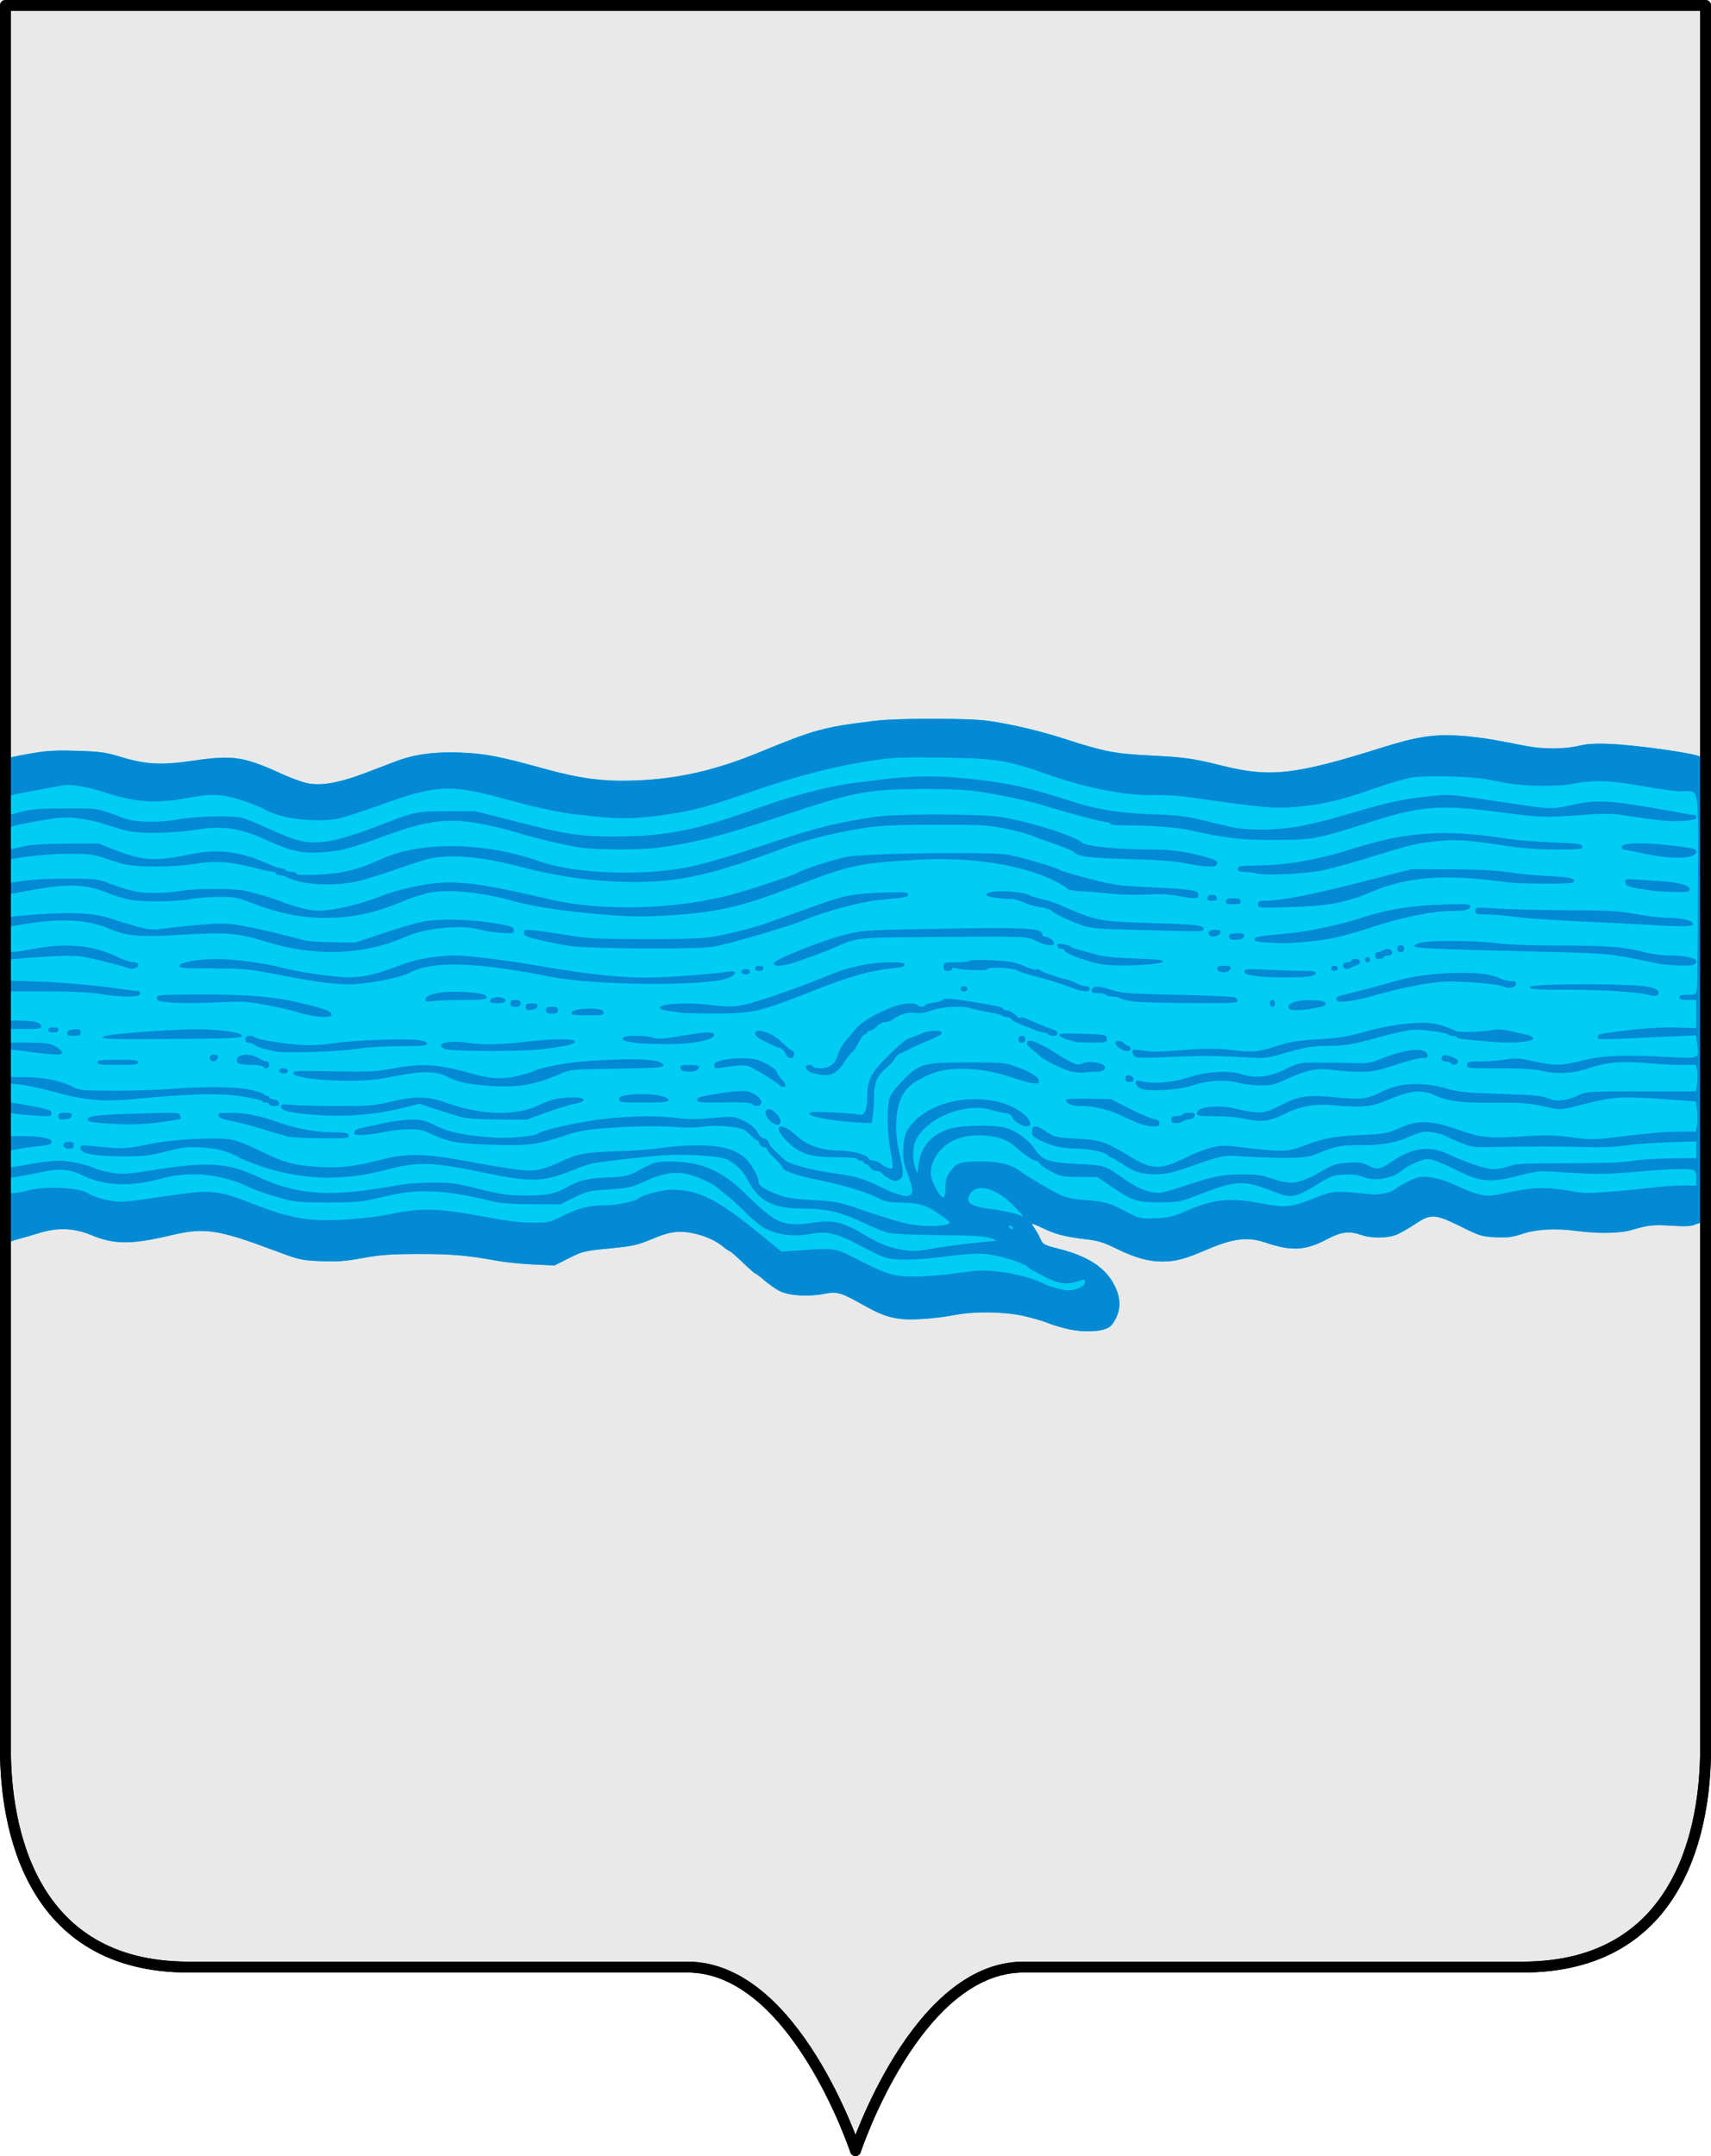
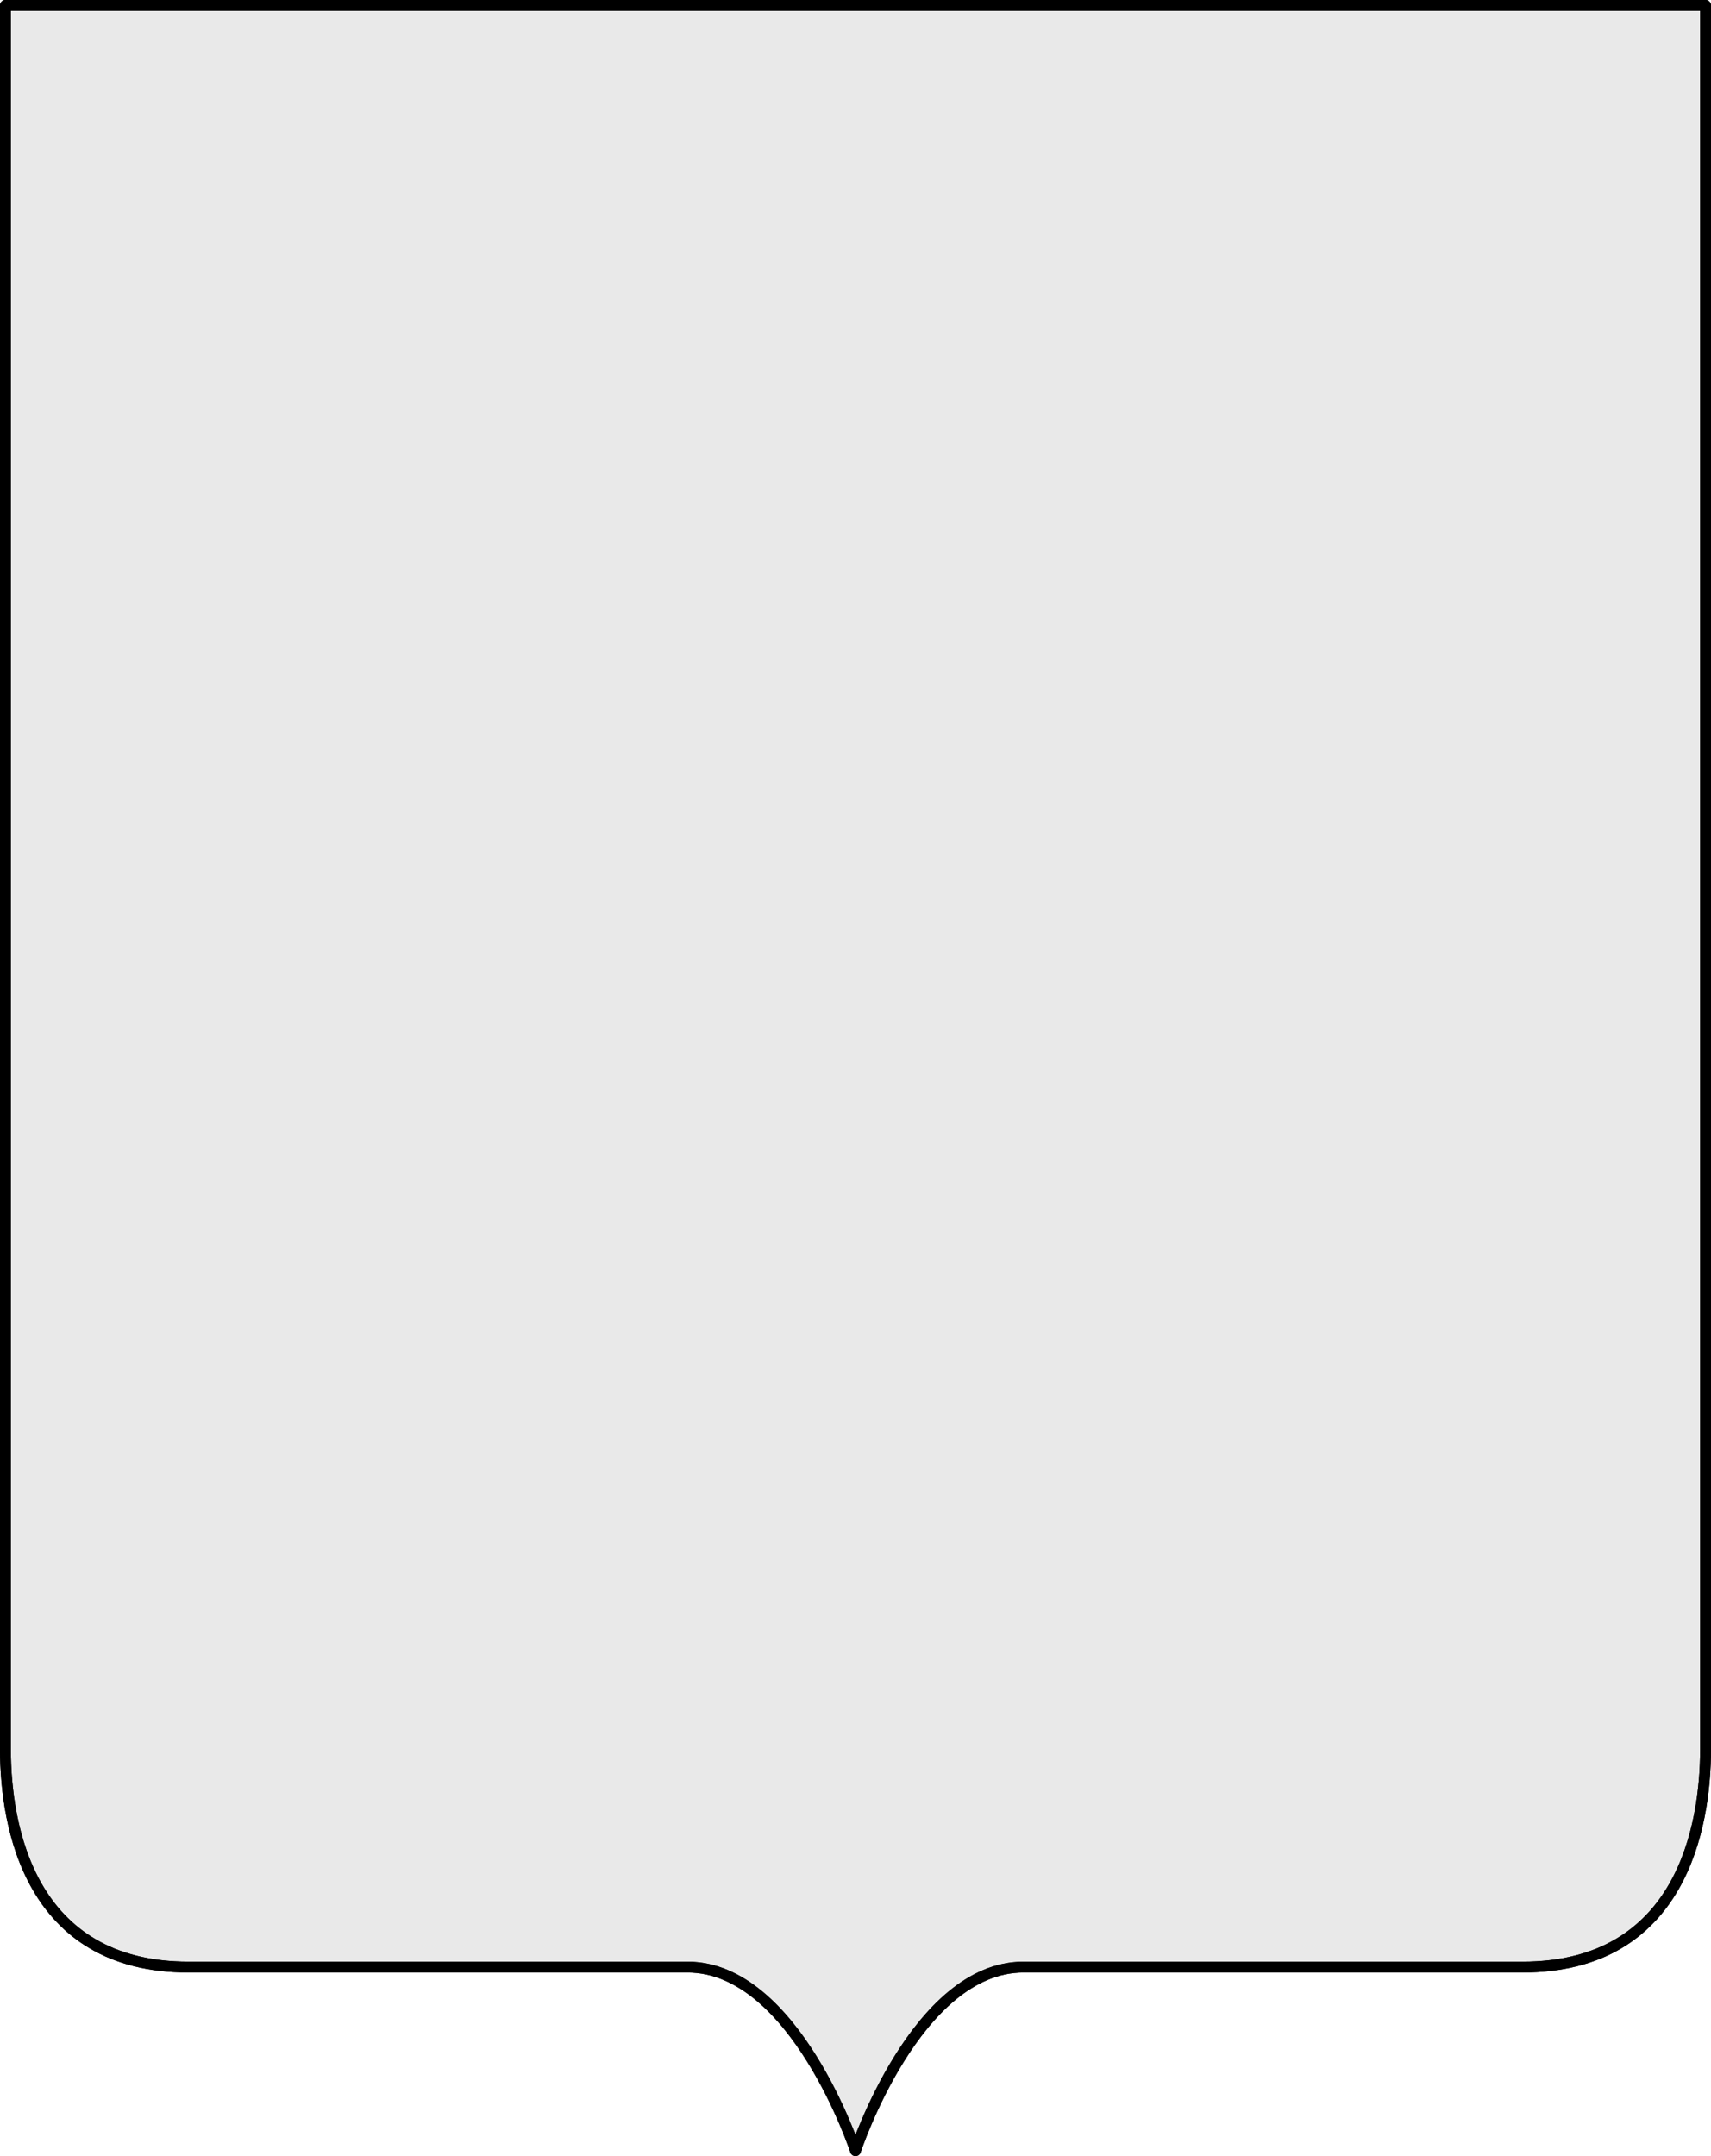
<svg xmlns="http://www.w3.org/2000/svg" id="svg2956" version="1.1" viewBox="0 0 209.978 264.583" height="264.583mm" width="209.978mm">
  <defs id="defs2950" />
  <g transform="translate(69.814,3.177)" id="layer1">
    <path style="display:inline;opacity:1;fill:#e9e9e9;fill-opacity:1;fill-rule:nonzero;stroke:#000000;stroke-width:1.333;stroke-linecap:butt;stroke-linejoin:round;stroke-miterlimit:4;stroke-dasharray:none;stroke-dashoffset:0;stroke-opacity:1" d="M -69.148,-2.511 V 211.46 c 0,9.483 2.962,26.753 22.472,26.753 H 14.561 c 13.186,0 20.614,22.527 20.614,22.527 0,0 7.428,-22.527 20.614,-22.527 h 61.237 c 19.51,0 22.472,-17.269 22.472,-26.753 V -2.511 Z" id="path1142" />
    <g style="display:inline;opacity:1" id="g1942" transform="matrix(0.822,0,0,0.822,-12.442,46.585)">
-       <path style="color:#000000;font-style:normal;font-variant:normal;font-weight:normal;font-stretch:normal;font-size:medium;line-height:normal;font-family:sans-serif;font-variant-ligatures:normal;font-variant-position:normal;font-variant-caps:normal;font-variant-numeric:normal;font-variant-alternates:normal;font-feature-settings:normal;text-indent:0;text-align:start;text-decoration:none;text-decoration-line:none;text-decoration-style:solid;text-decoration-color:#000000;letter-spacing:normal;word-spacing:normal;text-transform:none;writing-mode:lr-tb;direction:ltr;text-orientation:mixed;dominant-baseline:auto;baseline-shift:baseline;text-anchor:start;white-space:normal;shape-padding:0;clip-rule:nonzero;display:inline;overflow:visible;visibility:visible;opacity:1;isolation:auto;mix-blend-mode:normal;color-interpolation:sRGB;color-interpolation-filters:linearRGB;solid-color:#000000;solid-opacity:1;vector-effect:none;fill:#01ccf4;fill-opacity:1;fill-rule:nonzero;stroke:none;stroke-width:6.129;stroke-linecap:butt;stroke-linejoin:round;stroke-miterlimit:4;stroke-dasharray:none;stroke-dashoffset:0;stroke-opacity:1;color-rendering:auto;image-rendering:auto;shape-rendering:auto;text-rendering:auto;enable-background:accumulate" d="m 262,176.461 c -13.099,4e-5 -26.425,0.407 -32.986,1.221 -28.856,3.578 -33.091,4.741 -65.264,17.941 -24.328,9.982 -45.495,14.764 -69.23,15.641 -17.813,0.658 -30.951,-1.033 -50.896,-6.549 -25.491,-7.05 -33.457,-8.601 -47.221,-9.189 -14.608,-0.624 -26.204,0.915 -36.531,4.846 -3.336,1.27 -11.399,4.334 -17.916,6.811 -14.313,5.438 -24.543,7.22 -32.193,5.605 -2.892,-0.61 -9.242,-2.922 -14.111,-5.139 -21.78,-9.913 -27.831,-10.845 -49.619,-7.641 -18.43,2.711 -27.028,2.298 -41.078,-1.965 -8.887,-2.697 -11.769,-3.103 -24.889,-3.514 -12.267,-0.384 -16.868,-0.112 -26.559,1.57 -6.447,1.119 -12.828,2.459 -14.182,2.977 -0.769,0.294 -1.96,0.546 -3.189,0.719 v 274.062 c 0.373,-0.175 0.734,-0.333 1.121,-0.531 2.749,-1.406 6.936,-3.041 9.305,-3.633 2.369,-0.592 7.874,-2.182 12.232,-3.533 10.195,-3.161 19.621,-2.817 28.93,1.055 13.394,5.571 22.644,5.589 45.947,0.084 18.138,-4.285 25.927,-3.106 57.436,8.693 14.369,5.381 15.199,5.57 26.34,6.027 9.354,0.384 13.738,0.059 23.453,-1.738 9.76,-1.806 15.455,-2.223 31.094,-2.281 18.521,-0.069 28.278,0.769 44.99,3.863 4.212,0.78 13.128,1.686 19.812,2.012 l 12.152,0.594 8.104,-4.076 c 7.755,-3.902 8.738,-4.141 22.787,-5.516 13.228,-1.295 15.63,-1.826 24.254,-5.367 7.286,-2.991 10.945,-3.952 15.316,-4.023 7.629,-0.124 18.123,3.258 23.529,7.582 2.327,1.861 4.531,3.389 4.898,3.393 0.367,0.004 3.595,2.828 7.172,6.271 3.577,3.444 6.805,6.26 7.172,6.26 0.367,0 2.67,1.746 5.119,3.879 2.449,2.133 6.246,4.802 8.436,5.932 5.136,2.649 15.893,3.395 24.74,1.715 7.985,-1.516 9.431,-1.111 22.811,6.402 12.42,6.974 18.689,8.49 32.053,7.75 5.791,-0.321 13.976,-1.287 18.188,-2.145 11.638,-2.371 29.442,-2.129 40.611,0.551 4.963,1.191 10.564,2.831 12.445,3.646 1.881,0.815 6.436,2.246 10.121,3.18 7.781,1.972 16.565,2.186 22.016,0.533 3.024,-0.917 4.321,-2.064 6.186,-5.465 3.264,-5.952 3.141,-12.276 -0.375,-19.234 -5.087,-10.068 -14.757,-16.433 -31.398,-20.666 -8.28,-2.106 -8.952,-2.465 -10.301,-5.488 -0.794,-1.779 -2.196,-4.303 -3.117,-5.611 -0.921,-1.308 -1.676,-2.632 -1.676,-2.943 0,-0.311 2.791,0.798 6.203,2.465 7.041,3.44 12.745,4.896 24.428,6.234 6.548,0.75 9.834,1.768 16.826,5.213 10.323,5.086 18.262,7.321 25.91,7.287 7.839,-0.034 12.485,-1.286 25.688,-6.932 14.312,-6.12 22.623,-7.092 32.357,-3.783 14.801,5.031 22.586,4.62 34.768,-1.836 7.999,-4.239 12.643,-4.799 19.525,-2.355 5.125,1.82 13.913,1.858 18.914,0.082 2.111,-0.749 6.915,-3.424 10.678,-5.941 9.409,-6.296 11.606,-6.205 26.299,1.08 10.759,5.335 11.826,5.662 19.623,6.006 6.627,0.292 9.468,-0.05 14.469,-1.744 8.194,-2.776 19.172,-3.422 31.043,-1.826 12.3,1.653 24.467,1.443 31.178,-0.537 9.4,-2.774 11.809,-3.03 22.494,-2.387 7.947,0.478 11.164,0.316 13.115,-0.662 1.422,-0.713 4.544,-1.295 6.939,-1.295 h 3.361 V 199.055 h -1.844 c -1.562,0 -4.255,-0.649 -5.984,-1.439 -4.286,-1.96 -35.949,-6.356 -50.047,-6.947 -8.582,-0.36 -13.136,-0.091 -18.008,1.062 -7.978,1.889 -19.792,1.934 -29.377,0.111 -3.949,-0.751 -11.918,-2.27 -17.709,-3.375 -5.791,-1.105 -15.482,-2.261 -21.537,-2.568 -13.732,-0.697 -23.303,0.869 -42.785,7.002 -47.993,15.108 -62.304,16.741 -88.838,10.135 -17.006,-4.234 -21.214,-4.832 -41.16,-5.863 -19.974,-1.033 -25.937,-2.184 -47.434,-9.146 -14.345,-4.646 -30.354,-8.454 -43.506,-10.346 -5.655,-0.814 -18.528,-1.219 -31.627,-1.219 z" transform="scale(0.265)" id="path1773" />
-       <path style="color:#000000;font-style:normal;font-variant:normal;font-weight:normal;font-stretch:normal;font-size:medium;line-height:normal;font-family:sans-serif;font-variant-ligatures:normal;font-variant-position:normal;font-variant-caps:normal;font-variant-numeric:normal;font-variant-alternates:normal;font-feature-settings:normal;text-indent:0;text-align:start;text-decoration:none;text-decoration-line:none;text-decoration-style:solid;text-decoration-color:#000000;letter-spacing:normal;word-spacing:normal;text-transform:none;writing-mode:lr-tb;direction:ltr;text-orientation:mixed;dominant-baseline:auto;baseline-shift:baseline;text-anchor:start;white-space:normal;shape-padding:0;clip-rule:nonzero;display:inline;overflow:visible;visibility:visible;opacity:1;isolation:auto;mix-blend-mode:normal;color-interpolation:sRGB;color-interpolation-filters:linearRGB;solid-color:#000000;solid-opacity:1;vector-effect:none;fill:#0489d4;fill-opacity:1;fill-rule:nonzero;stroke:none;stroke-width:6.129;stroke-linecap:butt;stroke-linejoin:round;stroke-miterlimit:4;stroke-dasharray:none;stroke-dashoffset:0;stroke-opacity:1;color-rendering:auto;image-rendering:auto;shape-rendering:auto;text-rendering:auto;enable-background:accumulate" d="m 262,176.461 c -13.099,4e-5 -26.425,0.407 -32.986,1.221 -28.856,3.578 -33.091,4.741 -65.264,17.941 -24.329,9.982 -45.495,14.764 -69.23,15.641 -17.813,0.658 -30.951,-1.033 -50.896,-6.549 -25.491,-7.05 -33.457,-8.601 -47.221,-9.189 -14.608,-0.624 -26.204,0.915 -36.531,4.846 -3.336,1.27 -11.399,4.334 -17.916,6.811 -14.313,5.438 -24.543,7.22 -32.193,5.605 -2.892,-0.61 -9.242,-2.922 -14.111,-5.139 -21.78,-9.913 -27.831,-10.845 -49.619,-7.641 -18.43,2.711 -27.028,2.298 -41.078,-1.965 -8.887,-2.697 -11.769,-3.103 -24.889,-3.514 -12.267,-0.384 -16.868,-0.112 -26.559,1.57 -4.314,0.749 -8.468,1.577 -11.236,2.211 v 21.6 c 1.835,-0.732 5.358,-1.451 12.633,-2.791 7.786,-1.434 15.77,-2.855 17.742,-3.156 4.475,-0.684 13.245,0.845 23.217,4.045 17.362,5.572 28.567,6.349 45.871,3.184 12.47,-2.281 17.177,-2.361 25.445,-0.432 5.737,1.339 18.028,5.942 19.145,7.17 0.263,0.29 3.494,1.539 7.18,2.775 8.39,2.814 24.435,3.834 33.219,2.111 3.315,-0.65 13.566,-3.919 22.779,-7.264 32.721,-11.879 40.367,-12.355 69.879,-4.344 26.148,7.098 33.903,8.573 55.996,10.656 12.273,1.157 21.729,0.762 37.811,-1.576 13.31,-1.935 23.525,-4.659 43.076,-11.486 28.277,-9.875 50.222,-15.598 72.492,-18.904 11.425,-1.696 16.624,-1.903 39.027,-1.557 30.073,0.465 36.259,1.455 58.871,9.418 22.543,7.939 44.89,12.233 60.889,11.699 4.796,-0.16 13.627,0.414 19.623,1.275 42.239,6.068 47.656,6.523 61.627,5.188 13.8,-1.32 24.146,-3.827 42.609,-10.326 7.634,-2.687 16.87,-5.4 20.523,-6.029 7.536,-1.297 33.06,-0.707 41.936,0.969 3.027,0.572 7.983,1.504 11.01,2.072 10.475,1.966 28.733,2.222 37.646,0.527 12.004,-2.282 21.725,-1.956 39.807,1.33 8.745,1.589 18.454,2.889 21.576,2.889 10.433,0 9.473,-5.695 9.312,55.199 -0.077,29.241 -0.359,54.575 -0.625,56.297 -0.47,3.038 -0.622,3.131 -5.162,3.131 -3.52,0 -4.676,0.358 -4.676,1.445 0,1.092 1.169,1.445 4.785,1.445 h 4.787 v 7.953 7.951 l -11.164,-0.357 c -6.644,-0.212 -16.62,0.285 -24.648,1.229 -19.28,2.267 -19.709,2.358 -19.709,4.115 0,1.651 -2.241,1.667 41.752,-0.316 l 13.514,-0.609 0.666,4.477 c 1.3,8.721 1.429,8.653 -14.633,7.783 -26.542,-1.438 -38.717,-0.987 -49.713,1.842 -11.931,3.07 -15.702,3.133 -27.738,0.477 -8.159,-1.801 -10.121,-1.92 -15.795,-0.963 -3.564,0.601 -9.919,1.094 -14.121,1.094 -7.002,0 -7.639,0.16 -7.639,1.926 0,1.859 0.637,1.926 18.127,1.926 13.283,0 19.873,0.413 24.65,1.545 7.813,1.85 17.384,1.309 25.305,-1.43 10.15,-3.51 18.757,-4.336 32.664,-3.133 6.978,0.604 16.187,1.098 20.465,1.096 l 7.777,-0.004 0.609,3.062 c 0.338,1.684 0.349,5.043 0.029,7.465 l -0.58,4.402 h -30.779 c -30.2,0 -30.87,0.043 -35.566,2.24 -6.714,3.141 -12.528,3.673 -17.244,1.58 -3.095,-1.373 -8.056,-1.828 -26.311,-2.412 -19.951,-0.639 -23.519,-1.003 -31.539,-3.23 -13.64,-3.788 -26.027,-3.002 -36.227,2.297 -7.323,3.805 -11.472,4.294 -24.771,2.93 -16.217,-1.664 -21.09,-0.981 -31.607,4.432 -9.51,4.894 -11.426,5.033 -25.615,1.844 -10.719,-2.41 -21.588,-0.962 -21.588,2.877 10e-6,1.153 1.914,1.412 10.471,1.412 6.189,0 13.138,0.625 16.992,1.529 8.118,1.904 14.039,1.225 21.252,-2.439 9.203,-4.675 17.279,-6.214 27.822,-5.303 17.545,1.516 21.438,1.09 32.59,-3.562 11.601,-4.839 17.632,-5.33 24.889,-2.025 7.544,3.435 14.848,4.368 33.025,4.221 16.713,-0.136 20.638,0.213 32.357,2.881 5.332,1.214 6.121,1.12 19.623,-2.318 15.989,-4.072 20.496,-4.31 46.264,-2.455 l 15.922,1.146 0.57,4.885 c 0.316,2.687 0.309,6.511 -0.012,8.498 l -0.582,3.611 -9.209,0.061 c -9.257,0.061 -14.064,0.478 -36.947,3.199 -11.239,1.336 -13.522,1.332 -23.932,-0.045 -8.883,-1.175 -14.345,-1.339 -23.951,-0.717 -22.792,1.475 -26.317,1.165 -39.727,-3.49 -15.742,-5.465 -22.82,-5.658 -33.529,-0.91 -6.7,2.971 -8.09,3.216 -21.99,3.893 -15.196,0.739 -20.53,1.771 -32.131,6.215 -8.248,3.16 -12.462,3.305 -30.803,1.055 -13.634,-1.673 -14.998,-1.688 -20.758,-0.232 -3.391,0.857 -9.101,3.023 -12.689,4.812 -15.762,7.863 -20.289,7.956 -32.369,0.664 -15.015,-9.064 -17.072,-9.752 -31.652,-10.582 -10.892,-0.62 -11.81,-0.833 -16.082,-3.734 -5.853,-3.976 -8.264,-4.051 -8.264,-0.258 0,2.463 0.649,3.129 5.133,5.264 6.854,3.263 12.109,4.386 20.629,4.416 6.899,0.023 17.314,2.461 17.314,4.053 0,0.433 0.464,0.787 1.033,0.787 0.569,0 3.398,1.578 6.293,3.506 7.128,4.761 11.113,6.034 19.041,6.084 5.07,0.032 8.858,-0.684 15.316,-2.891 24.973,-8.535 21.606,-7.869 35.861,-7.082 22.589,1.247 33.469,0.975 38.289,-0.959 12.8,-5.136 14.573,-5.504 26.254,-5.449 12.365,0.058 20.318,-1.428 28.717,-5.363 2.671,-1.252 6.316,-2.281 8.098,-2.285 3.357,-0.01 10.403,1.721 12.076,2.967 0.527,0.392 3.973,1.909 7.658,3.373 6.219,2.47 7.526,2.641 18.188,2.367 17.19,-0.437 38.618,-0.426 53.127,0.031 8.072,0.254 15.797,-0.068 20.58,-0.855 4.212,-0.694 15.09,-1.517 24.172,-1.83 l 16.512,-0.57 -0.012,4.721 -0.012,4.721 -14.113,0.141 c -7.763,0.077 -17.56,0.725 -21.771,1.443 -5.269,0.898 -16.616,1.307 -36.375,1.307 -24.967,0 -29.317,0.22 -33.299,1.686 -2.519,0.927 -6.507,1.686 -8.861,1.686 -4.073,0 -16.239,-4.112 -26.102,-8.82 -9.547,-4.557 -19.675,-3.209 -30.258,4.027 -7.372,5.041 -8.977,5.366 -13.85,2.811 -3.422,-1.795 -5.143,-2.048 -11.436,-1.682 -6.085,0.354 -8.343,0.971 -12.639,3.457 -14.862,8.6 -18.965,9.365 -30.072,5.611 -6.097,-2.061 -9.199,-2.511 -17.146,-2.5 -10.709,0.016 -16.402,1.128 -31.289,6.113 -5.501,1.842 -11.396,3.632 -13.098,3.98 -5.58,1.141 -13.382,-1.403 -21.232,-6.922 -12.046,-8.468 -11.547,-8.3 -26.885,-9.021 -16.625,-0.783 -20.13,-2.011 -24.41,-8.557 -3.251,-4.972 -10.223,-10.068 -16.123,-11.785 -6.386,-1.858 -24.98,-1.568 -31.66,0.494 -10.284,3.175 -16.331,10.099 -17.508,20.045 l -0.609,5.156 -1.229,-2.891 c -1.509,-3.553 -1.663,-10.991 -0.301,-14.596 4.975,-13.168 27.91,-22.9 43.133,-18.303 2.833,0.856 6.444,1.674 8.023,1.816 1.907,0.172 3.189,0.986 3.816,2.424 1.614,3.701 10.064,6.745 10.064,3.625 0,-4.12 -9.09,-10.385 -18.039,-12.434 -20.845,-4.771 -42.816,2.135 -51.299,16.125 -2.487,4.101 -3.056,15.451 -1.047,20.861 3.895,10.486 4.557,13.499 3.297,15.027 -1.792,2.172 -7.178,0.918 -17.109,-3.982 -10.223,-5.044 -12.965,-5.823 -28.59,-8.131 -11.751,-1.735 -23.384,-4.987 -25.621,-7.16 -0.596,-0.579 -2.328,-2.217 -3.85,-3.641 -3.475,-3.252 -4.61,-4.678 -5.416,-6.803 -0.352,-0.927 -1.417,-1.686 -2.367,-1.686 -0.966,0 -2.466,-1.38 -3.404,-3.131 -1.757,-3.278 -5.556,-6.057 -11.201,-8.191 -2.687,-1.016 -5.558,-1.053 -14.498,-0.186 -8.107,0.789 -13.458,0.8 -19.623,0.039 -11.728,-1.447 -24.425,-1.313 -40.953,0.434 -12.842,1.357 -35.022,6.177 -37.393,8.125 -2.058,1.692 -16.192,3.063 -25.242,2.449 -15.673,-1.063 -25.413,-3.079 -32.693,-6.768 -5.688,-2.882 -7.597,-3.365 -13.303,-3.365 -3.664,0 -9.815,0.699 -13.666,1.553 -3.851,0.854 -9.58,2.048 -12.732,2.654 -4.144,0.796 -5.82,1.566 -6.053,2.781 -0.268,1.403 0.409,1.68 4.096,1.68 2.43,0 7.739,-0.698 11.797,-1.551 4.058,-0.853 10.608,-1.597 14.557,-1.652 5.997,-0.085 8.126,0.344 12.924,2.604 9.724,4.579 14.265,5.399 33.512,6.047 20.764,0.699 26.511,0.002 41.152,-4.977 7.776,-2.644 12.088,-3.451 22.975,-4.303 15.942,-1.247 31.757,-1.457 41.641,-0.555 3.949,0.36 10.139,0.22 13.756,-0.312 4.302,-0.633 9.371,-0.648 14.662,-0.043 7.364,0.842 8.395,1.226 11.52,4.279 1.887,1.844 3.767,3.354 4.178,3.354 0.41,-10e-6 1.019,0.866 1.354,1.926 0.334,1.06 1.44,1.928 2.457,1.928 1.017,0 1.852,0.533 1.852,1.186 0,0.652 1.937,3.002 4.307,5.223 2.369,2.22 4.309,4.464 4.309,4.988 0,1.913 8.438,4.858 21.059,7.35 13.281,2.622 27.228,6.918 33.982,10.467 3.015,1.584 5.768,2.043 12.943,2.164 9.927,0.167 13.952,1.604 22.908,8.174 4.23,3.103 4.244,3.133 1.914,4.012 -3.811,1.437 -15.209,1.218 -22.928,-0.439 -3.949,-0.848 -14.239,-3.981 -22.867,-6.963 -15.174,-5.243 -16.15,-5.449 -29.814,-6.271 -11.826,-0.712 -15.195,-1.275 -20.688,-3.455 -7.394,-2.935 -9.912,-4.77 -9.912,-7.227 0,-2.342 -3.811,-9.293 -6.674,-12.174 -5.531,-5.566 -13.97,-7.971 -28.033,-7.986 -5.663,-0.006 -14.709,0.663 -20.102,1.488 -5.393,0.825 -16.482,1.665 -24.643,1.867 -17.247,0.425 -22.909,1.471 -31.969,5.906 -3.631,1.778 -9.108,3.754 -12.17,4.391 -6.158,1.28 -10.815,0.727 -42.971,-5.09 -21.738,-3.932 -32.197,-4.071 -45.469,-0.607 -14.995,3.914 -23.28,4.909 -35.232,4.229 -14.099,-0.802 -20.011,-2.38 -32.988,-8.805 -5.939,-2.94 -13.026,-5.827 -15.748,-6.414 -8.351,-1.802 -33.598,-0.473 -48.133,2.535 -12.698,2.628 -13.751,2.656 -31.828,0.854 -5.585,-0.557 -5.982,-0.464 -5.982,1.379 0,2.997 8.314,4.526 24.41,4.486 11.563,-0.028 14.839,-0.408 23.877,-2.77 9.092,-2.375 11.682,-2.671 19.623,-2.246 6.328,0.339 10.92,1.177 14.893,2.721 3.159,1.228 5.957,2.49 6.221,2.805 0.263,0.315 4.14,1.95 8.615,3.635 24.09,9.068 48.364,10.264 73.709,3.635 19.284,-5.044 26.043,-4.83 58.133,1.832 24.691,5.126 31.963,4.804 48.6,-2.152 3.685,-1.541 8.423,-3.124 10.529,-3.52 5.555,-1.043 25.142,-3.332 37.334,-4.363 13.44,-1.137 34.304,0.057 38.414,2.197 5.097,2.655 8.964,6.5 11.4,11.338 6.002,11.918 14.272,16.286 30.869,16.316 13.428,0.022 21.32,1.807 33.639,7.611 5.565,2.622 12.057,5.296 14.426,5.939 2.732,0.742 13.412,1.257 29.197,1.408 18.996,0.182 25.794,0.574 28.717,1.65 l 3.83,1.41 -6.223,0.65 c -15.264,1.596 -23.981,2.725 -30.977,4.012 v -0.002 c -8.001,1.471 -10.064,1.525 -16.885,0.441 -6.579,-1.045 -13.062,-3.646 -20.686,-8.303 -11.463,-7.001 -17.47,-8.523 -27.752,-7.027 -18.233,2.652 -21.497,1.304 -39.398,-16.252 -13.192,-12.938 -24.886,-17.969 -41.881,-18.02 -8.354,-0.025 -8.882,0.108 -16.752,4.225 -7.898,4.131 -8.423,4.262 -18.656,4.666 -10.524,0.416 -16.612,1.772 -22.018,4.908 -7.608,4.414 -12.07,5.386 -24.41,5.314 -10.506,-0.061 -13.717,-0.511 -26.324,-3.688 -12.506,-3.151 -15.779,-3.62 -25.367,-3.594 -6.055,0.014 -14.024,0.51 -17.709,1.102 -3.685,0.591 -9.284,1.5 -12.443,2.018 -30.249,4.959 -48.146,3.318 -68.873,-6.316 -17.315,-8.048 -28.234,-8.768 -58.92,-3.885 -14.872,2.367 -17.493,2.543 -23.352,1.572 -3.63,-0.601 -7.937,-1.721 -9.572,-2.49 -4.626,-2.175 -14.872,-4.311 -20.76,-4.326 -2.938,-0.008 -10.044,0.847 -15.793,1.898 -5.464,0.999 -10.346,1.808 -11.395,1.895 v 5.824 l 5.008,-0.791 c 3.554,-0.562 9.694,-1.737 13.643,-2.611 8.902,-1.97 15.416,-1.409 21.875,1.885 11.885,6.06 26.965,6.776 44.174,2.098 11.828,-3.216 23.971,-3.375 35.475,-0.465 4.444,1.124 9.675,2.856 11.625,3.85 5.109,2.602 12.505,5.239 21.822,7.779 7.162,1.952 10.258,2.211 25.846,2.168 16.671,-0.047 18.495,-0.238 31.111,-3.266 19.543,-4.69 33.143,-4.129 60.785,2.5 5.349,1.283 11.206,1.726 22.973,1.752 l 15.795,0.033 7.658,-3.801 c 7.108,-3.528 8.448,-3.85 18.666,-4.48 11.778,-0.727 13.792,-1.186 22.115,-5.049 10.899,-5.059 18.776,-5.663 28.045,-2.152 5.475,2.074 10.677,4.806 12.061,6.334 0.263,0.291 2.418,2.009 4.787,3.818 2.369,1.809 7.332,6.35 11.029,10.09 3.697,3.74 8.76,7.806 11.25,9.035 6.721,3.318 15.78,4.579 23.129,3.217 11.897,-2.206 15.598,-1.346 32.729,7.602 11.124,5.81 11.953,6.081 19.885,6.5 4.646,0.245 13.623,-0.23 20.461,-1.084 20.541,-2.564 25.082,-2.737 32.762,-1.25 6.85,1.326 17.144,4.846 18.18,6.217 0.593,0.784 3.526,2.475 10.729,6.189 6.978,3.598 11.856,4.252 17.443,2.336 4.239,-1.453 4.383,-1.44 4.383,0.414 0,1.277 -1.107,2.385 -3.318,3.314 v -0.004 c -1.826,0.768 -4.52,1.342 -5.984,1.275 -3.345,-0.15 -10.784,-2.179 -13.65,-3.723 -5.288,-2.848 -16.231,-5.806 -25.254,-6.828 -8.307,-0.941 -11.594,-0.856 -21.713,0.555 -17.062,2.379 -29.651,2.867 -36.65,1.418 -5.893,-1.22 -10.582,-3.223 -25.051,-10.699 -8.513,-4.399 -10.212,-4.59 -29.195,-3.277 l -10.051,0.695 -9.574,-7.84 c -26.928,-22.054 -36.621,-27.012 -52.809,-27.012 -4.721,0 -15.72,2.931 -18.027,4.805 -2.184,1.774 -11.786,3.863 -17.752,3.863 -9.586,0 -15.845,1.503 -24.754,5.941 -7.893,3.931 -8.23,4.006 -17.709,3.926 -6.529,-0.055 -14.75,-1.054 -25.35,-3.084 -26.584,-5.09 -37.123,-5.387 -55.314,-1.559 -10.767,2.266 -29.813,3.734 -40.529,3.125 -11.363,-0.646 -20.532,-3.021 -37.617,-9.742 -16.15,-6.354 -21.756,-7.115 -37.336,-5.064 -6.943,0.914 -16.717,2.304 -21.719,3.09 -5.002,0.786 -11.502,1.431 -14.447,1.434 -4.84,0.006 -14.828,-2.63 -17.516,-4.623 -4.486,-3.327 -24.039,-4.343 -33.746,-1.754 -3.235,0.863 -7.22,1.568 -8.855,1.568 -0.641,0 -1.125,-0.014 -1.52,-0.07 V 471.125 c 1.606,-0.62 3.159,-1.149 4.291,-1.432 2.369,-0.592 7.874,-2.182 12.232,-3.533 10.195,-3.161 19.621,-2.817 28.93,1.055 13.394,5.571 22.644,5.589 45.947,0.084 18.138,-4.285 25.927,-3.106 57.436,8.693 14.369,5.381 15.199,5.57 26.34,6.027 9.354,0.384 13.738,0.059 23.453,-1.738 9.76,-1.806 15.455,-2.223 31.094,-2.281 18.521,-0.069 28.278,0.769 44.99,3.863 4.212,0.78 13.128,1.686 19.812,2.012 l 12.152,0.594 8.104,-4.076 c 7.755,-3.902 8.738,-4.141 22.787,-5.516 13.228,-1.295 15.63,-1.826 24.254,-5.367 7.286,-2.991 10.945,-3.952 15.316,-4.023 7.629,-0.124 18.123,3.258 23.529,7.582 2.327,1.861 4.531,3.389 4.898,3.393 0.367,0.005 3.595,2.828 7.172,6.271 3.577,3.444 6.805,6.26 7.172,6.26 0.367,0 2.67,1.746 5.119,3.879 2.449,2.133 6.246,4.802 8.436,5.932 5.136,2.649 15.893,3.395 24.74,1.715 7.985,-1.516 9.431,-1.111 22.811,6.402 12.42,6.974 18.689,8.49 32.053,7.75 5.791,-0.321 13.976,-1.287 18.188,-2.145 11.638,-2.371 29.442,-2.129 40.611,0.551 4.963,1.191 10.564,2.831 12.445,3.646 1.881,0.815 6.436,2.246 10.121,3.18 7.781,1.972 16.563,2.186 22.014,0.533 3.024,-0.917 4.323,-2.064 6.188,-5.465 3.264,-5.952 3.141,-12.276 -0.375,-19.234 -5.087,-10.068 -14.757,-16.433 -31.398,-20.666 -8.28,-2.106 -8.952,-2.465 -10.301,-5.488 -0.794,-1.779 -2.196,-4.303 -3.117,-5.611 -0.921,-1.308 -1.676,-2.632 -1.676,-2.943 0,-0.311 2.791,0.798 6.203,2.465 7.041,3.44 12.745,4.896 24.428,6.234 6.548,0.75 9.834,1.768 16.826,5.213 10.323,5.086 18.262,7.321 25.91,7.287 7.839,-0.033 12.485,-1.286 25.688,-6.932 14.312,-6.12 22.623,-7.092 32.357,-3.783 14.801,5.031 22.586,4.62 34.768,-1.836 7.999,-4.239 12.643,-4.799 19.525,-2.355 5.125,1.82 13.913,1.858 18.914,0.082 2.111,-0.749 6.915,-3.424 10.678,-5.941 9.409,-6.296 11.606,-6.205 26.299,1.08 10.759,5.335 11.826,5.662 19.623,6.006 6.627,0.292 9.468,-0.05 14.469,-1.744 8.194,-2.776 19.172,-3.422 31.043,-1.826 12.3,1.653 24.467,1.443 31.178,-0.537 9.4,-2.774 11.809,-3.03 22.494,-2.387 7.947,0.478 11.164,0.316 13.115,-0.662 0.907,-0.455 2.513,-0.837 4.174,-1.068 V 198.246 c -0.612,-0.193 -1.2,-0.402 -1.701,-0.631 -4.286,-1.96 -35.949,-6.356 -50.047,-6.947 -8.582,-0.36 -13.136,-0.091 -18.008,1.062 -7.978,1.889 -19.792,1.934 -29.377,0.111 -3.949,-0.751 -11.918,-2.27 -17.709,-3.375 -5.791,-1.105 -15.482,-2.261 -21.537,-2.568 -13.732,-0.697 -23.303,0.869 -42.785,7.002 -47.993,15.108 -62.304,16.741 -88.838,10.135 -17.006,-4.234 -21.214,-4.832 -41.16,-5.863 -19.974,-1.033 -25.937,-2.184 -47.434,-9.146 -14.345,-4.646 -30.354,-8.454 -43.506,-10.346 -5.655,-0.814 -18.528,-1.219 -31.627,-1.219 z m -1.824,32.494 c -8.458,-0.012 -17.214,0.526 -25.748,1.604 -3.765,0.475 -10.94,1.371 -15.941,1.99 -14.955,1.851 -35.242,7.137 -55.52,14.465 -33.71,12.183 -51.408,15.714 -78.973,15.756 -20.986,0.032 -27.088,-0.87 -56.479,-8.35 l -22.973,-5.846 -15.795,0.01 c -16.663,0.012 -18.591,0.348 -32.068,5.572 -21.666,8.398 -31.668,11.379 -39.727,11.842 -9.238,0.53 -13.735,-0.672 -29.656,-7.918 -5.011,-2.28 -10.835,-4.718 -12.941,-5.418 -5.526,-1.838 -25.643,-1.538 -37.727,0.562 -11.19,1.945 -23.797,1.63 -30.238,-0.758 -15.702,-5.82 -13.667,-5.481 -32.76,-5.463 -14.757,0.013 -19.257,0.353 -25.152,1.908 -3.324,0.877 -5.318,1.388 -6.209,1.607 v 7.135 c 3.019,-1.294 11.245,-2.973 24.875,-5.078 8.288,-1.28 18.931,0.049 30.152,3.768 11.954,3.961 14.995,4.448 27.346,4.379 7.039,-0.039 16.821,-0.796 22.377,-1.73 15.008,-2.525 24.899,-1.02 40.586,6.18 12.409,5.695 18.914,7.167 29.207,6.605 11.003,-0.6 17.133,-2.142 35.559,-8.945 24.747,-9.138 36.314,-10.653 55.008,-7.201 6.299,1.163 14.698,3.141 18.666,4.395 10.87,3.433 29.442,7.881 37.766,9.045 9.349,1.309 33.506,1.34 43.326,0.057 21.023,-2.747 35.742,-6.526 70.668,-18.146 40.805,-13.576 47.97,-14.913 79.93,-14.941 15.849,-0.013 24.192,0.417 31.588,1.631 14.833,2.434 27.713,5.254 36.619,8.02 12.639,3.925 31.638,8.942 33.979,8.975 1.185,0.016 2.154,0.433 2.154,0.926 0,0.493 2.046,0.895 4.547,0.895 17.612,-0.008 33.156,1.081 40.922,2.867 18.739,4.31 28.143,5.389 46.904,5.375 22.195,-0.015 23.7,-0.304 57.436,-11.092 25.331,-8.1 37.391,-8.847 70.922,-4.389 22.034,2.93 24.113,2.997 44.945,1.434 12.054,-0.906 16.996,-0.899 22.975,0.029 20.612,3.199 26.608,3.779 33.854,3.279 5.624,-0.388 7.746,-0.893 7.746,-1.842 0,-0.719 -0.324,-1.308 -0.719,-1.309 -0.395,-7.2e-4 -4.378,-0.672 -8.854,-1.492 -38.543,-7.068 -45.832,-7.579 -60.736,-4.264 -10.821,2.407 -12.047,2.387 -31.16,-0.494 -39.203,-5.909 -36.766,-5.686 -49.033,-4.479 -11.383,1.121 -22.079,3.242 -34.725,6.889 -3.685,1.063 -9.071,2.617 -11.967,3.453 -2.896,0.836 -6.773,1.95 -8.615,2.477 -1.843,0.527 -8.303,2.056 -14.357,3.398 -13.673,3.031 -32.089,3.452 -42.598,0.975 -3.685,-0.869 -11.345,-2.689 -17.021,-4.045 -7.885,-1.883 -13.759,-2.569 -24.889,-2.908 -20.486,-0.624 -32.775,-2.597 -48.795,-7.836 -24.348,-7.962 -37.92,-10.711 -63.891,-12.938 -4.747,-0.407 -9.714,-0.612 -14.789,-0.619 z m 5.027,21.469 c -14.53,-0.026 -29.076,0.368 -34.75,1.201 -20.427,2.998 -32.671,5.91 -53.129,12.637 -27.498,9.041 -35.536,11.503 -47.488,14.547 -26.308,6.699 -69.508,5.521 -90.506,-2.467 -1.926,-0.733 -7.097,-2.256 -11.488,-3.385 -27.798,-7.145 -56.939,-6.222 -75.949,2.406 -13.602,6.173 -22.539,8.359 -36.613,8.955 -8.399,0.356 -11.727,0.187 -11.727,-0.596 0,-0.601 -1.268,-1.094 -2.816,-1.094 -1.548,0 -3.081,-0.433 -3.406,-0.963 -0.325,-0.53 -1.374,-0.963 -2.33,-0.963 -0.956,0 -4.17,-1.082 -7.141,-2.404 -16.154,-7.189 -28.381,-8.701 -44.135,-5.455 -19.958,4.112 -26.583,3.715 -42.598,-2.551 l -9.094,-3.557 -18.188,0.104 c -13.27,0.077 -19.951,0.532 -24.709,1.686 -3.371,0.817 -5.501,1.345 -6.867,1.43 v 5.879 c 4.998,-1.494 21.896,-3.292 32.533,-3.305 11.481,-0.013 14.316,0.302 19.789,2.188 3.514,1.21 8.812,2.835 11.773,3.611 7.325,1.92 28.619,1.851 39.99,-0.131 10.726,-1.869 20.327,-1.257 32.932,2.1 4.818,1.283 9.662,2.332 10.768,2.332 1.105,0 2.01,0.433 2.01,0.963 0,0.53 0.868,0.963 1.928,0.963 1.06,0 2.676,0.409 3.59,0.908 8.829,4.816 27.996,5.771 42.346,2.109 4.475,-1.142 13.521,-4.002 20.102,-6.355 6.581,-2.353 14.613,-4.949 17.848,-5.768 11.448,-2.897 30.551,-1.305 51.553,4.297 21.876,5.835 42.983,8.661 64.701,8.662 25.955,0.002 44.092,-4.144 85.109,-19.455 11.763,-4.391 28.577,-8.522 44.99,-11.055 8.653,-1.335 17.15,-1.704 39.725,-1.715 26.299,-0.014 29.605,0.172 39.248,2.199 5.791,1.217 11.821,2.771 13.4,3.453 1.579,0.682 7.611,2.881 13.402,4.887 5.791,2.006 10.96,4.131 11.486,4.721 2.384,2.67 8.544,3.486 30.68,4.062 16.262,0.424 25.71,1.124 32.5,2.412 12.776,2.423 17.709,2.423 17.709,0 0,-1.458 -1.481,-2.217 -7.42,-3.812 -11.237,-3.019 -18.747,-3.985 -31.092,-3.992 -17.757,-0.011 -35.306,-1.815 -37.59,-3.863 -4.353,-3.903 -30.544,-12.084 -46.426,-14.5 -5.607,-0.853 -20.121,-1.3 -34.65,-1.326 z m 285.863,10.461 c -17.384,-0.066 -33.005,2.693 -51.631,8.58 -21.125,6.677 -37.584,9.53 -55.984,9.705 -7.843,0.075 -9.122,0.317 -9.402,1.773 -0.267,1.383 0.417,1.705 3.812,1.799 2.276,0.063 5.432,0.476 7.012,0.918 4.656,1.302 27.902,0.137 37.387,-1.873 4.769,-1.011 16.399,-4.242 25.846,-7.182 23.107,-7.192 26.986,-8.115 38.869,-9.244 10.801,-1.027 15.522,-0.688 38.469,2.756 8.996,1.35 18.019,1.988 28.07,1.988 13.591,0 14.786,-0.139 14.492,-1.686 -0.285,-1.498 -2.132,-1.752 -16.584,-2.281 -8.944,-0.328 -20.703,-1.295 -26.131,-2.15 -12.729,-2.007 -23.794,-3.064 -34.225,-3.104 z m 108.68,5.75 c -5.98,0.046 -9.545,0.773 -9.545,2.139 0,0.733 0.539,1.364 1.197,1.402 0.658,0.038 5.935,1.076 11.727,2.307 16.69,3.547 29.195,2.947 29.195,-1.4 0,-1.355 -2.3,-1.869 -14.775,-3.301 -7.036,-0.807 -13.148,-1.182 -17.799,-1.146 z m -385.957,5.479 c -23.996,0.036 -53.925,0.887 -60.088,2.148 -7.971,1.632 -24.31,6.899 -27.281,8.795 -1.795,1.145 -22.252,8.047 -33.982,11.465 -32.166,9.371 -75.704,10.864 -106.256,3.646 -32.607,-7.704 -47.495,-10.044 -59.828,-9.41 -10.977,0.564 -26.55,4.058 -36.854,8.268 -7.783,3.18 -21.566,6.652 -29.232,7.363 -5.319,0.493 -8.342,0.191 -14.359,-1.436 -4.192,-1.133 -8.482,-2.47 -9.535,-2.971 -3.403,-1.618 -17.085,-5.74 -22.387,-6.744 -6.996,-1.325 -27.885,-1.2 -35.527,0.213 -3.422,0.633 -10.313,1.133 -15.314,1.115 -9.133,-0.035 -12.966,-0.897 -27.02,-6.068 -4.811,-1.77 -7.557,-2.011 -22.494,-1.982 -10.319,0.02 -20.016,0.572 -24.639,1.4 -2.792,0.501 -5.248,0.818 -6.723,0.908 v 6.408 l 13.307,-2.459 c 18.209,-3.364 28.755,-3.114 39.328,0.932 12.996,4.972 16.547,5.635 30.154,5.621 7.108,-0.007 15.473,-0.561 18.59,-1.232 3.117,-0.671 10.225,-1.24 15.795,-1.258 9.342,-0.034 10.795,0.225 18.742,3.338 14.369,5.627 28.066,8.463 40.883,8.463 16.415,0 28.52,-2.572 45.27,-9.617 4.738,-1.993 11.783,-4.158 15.654,-4.812 10.046,-1.698 27.571,0.037 43.217,4.279 13.578,3.681 26.349,5.777 46.904,7.693 21.017,1.96 30.165,2.106 47.863,0.766 23.639,-1.791 37.272,-4.994 62.717,-14.736 35.527,-13.603 38.939,-14.371 72.414,-16.293 30.057,-1.726 58.598,2.589 77.229,11.676 3.504,1.709 6.817,3.706 7.363,4.438 0.656,0.879 3.579,1.443 8.615,1.664 4.192,0.184 11.672,0.784 16.623,1.334 4.951,0.55 13.783,0.75 19.625,0.443 7.892,-0.414 12.81,-0.142 19.133,1.062 8.631,1.643 10.995,1.247 9.887,-1.66 -0.718,-1.884 -5.785,-2.532 -27.492,-3.518 -17.249,-0.783 -19.821,-1.146 -33.883,-4.785 -8.369,-2.166 -15.692,-4.332 -16.273,-4.812 -1.641,-1.356 -22.3,-7.42 -29.773,-8.738 -3.712,-0.655 -15.973,-0.928 -30.371,-0.906 z m 258.193,9.07 -29.197,7.459 c -27.746,7.088 -44.341,10.305 -53.365,10.344 -3.507,0.015 -4.068,0.3 -4.068,2.068 0,2.041 0.094,2.05 18.426,1.506 21.663,-0.643 31.358,-2.502 46.188,-8.859 15.686,-6.724 34.304,-9.089 56.691,-7.201 7.168,0.605 15.437,1.494 18.375,1.979 2.938,0.484 12.774,0.884 21.855,0.887 13.424,0.005 16.512,-0.243 16.512,-1.326 0,-1.878 -2.702,-2.4 -15.795,-3.051 -6.318,-0.314 -16.009,-1.257 -21.537,-2.096 -6.746,-1.024 -17.291,-1.556 -32.068,-1.617 z m 122.516,5.688 c -2.281,-0.029 -2.405,0.391 -2.197,1.842 0.308,2.155 2.022,2.692 14.174,4.457 2.896,0.421 9.034,0.821 13.641,0.891 7.521,0.113 8.377,-0.053 8.377,-1.635 0,-2.22 -6.798,-3.982 -17.709,-4.594 -4.212,-0.236 -10.161,-0.599 -13.219,-0.805 -1.306,-0.088 -2.306,-0.146 -3.066,-0.156 z m -353.979,6.797 c -4.626,0.069 -8.328,0.702 -8.328,1.951 0,1.125 7.786,2.422 14.545,2.422 1.528,0 4.589,0.891 6.801,1.98 2.212,1.089 6.174,2.228 8.807,2.533 2.632,0.305 5.648,1.256 6.701,2.113 2.726,2.221 9.521,5.452 16.752,7.965 5.563,1.933 8.759,2.226 30.154,2.754 13.162,0.325 27.269,0.673 31.35,0.773 5.766,0.142 7.418,-0.115 7.418,-1.15 0,-2.248 -3.398,-2.636 -30.152,-3.441 -28.772,-0.866 -30.589,-1.234 -51.242,-10.391 -2.384,-1.057 -6.617,-2.416 -9.406,-3.018 -2.789,-0.602 -5.888,-1.535 -6.887,-2.072 -3.091,-1.664 -10.564,-2.508 -16.512,-2.42 z m -56.738,0.557 c -2.193,-0.031 -5.44,0.048 -10.221,0.203 -15.991,0.519 -21.853,1.65 -36.615,7.068 -5.265,1.932 -11.942,4.305 -14.838,5.273 -2.896,0.969 -8.28,2.888 -11.965,4.264 -8.091,3.02 -22.127,6.626 -32.547,8.365 -5.301,0.885 -16.938,1.258 -37.811,1.209 -26.584,-0.062 -31.739,-0.33 -43.555,-2.262 -7.371,-1.205 -15.879,-2.418 -18.906,-2.695 -5.039,-0.461 -5.504,-0.339 -5.504,1.432 0,1.651 1.338,2.249 9.154,4.092 5.035,1.187 12.898,2.704 17.471,3.373 10.429,1.525 70.773,1.838 79.629,0.412 8.673,-1.396 43.455,-11.6 52.17,-15.305 10.756,-4.572 31.837,-10.194 41.641,-11.105 15.627,-1.453 16.273,-1.578 16.273,-3.104 0,-0.815 -0.723,-1.169 -4.377,-1.221 z m 175.725,1.408 c -1.493,0 -2.486,0.622 -2.689,1.686 -0.252,1.317 0.336,1.686 2.689,1.686 2.354,0 2.942,-0.368 2.689,-1.686 -0.204,-1.063 -1.196,-1.686 -2.689,-1.686 z m 11.965,1.926 c -2.861,0 -3.883,0.417 -4.125,1.686 -0.27,1.41 0.404,1.686 4.125,1.686 3.721,0 4.395,-0.275 4.125,-1.686 -0.243,-1.268 -1.264,-1.686 -4.125,-1.686 z m 128.576,3.375 c -2.481,-0.023 -6.153,0.067 -11.553,0.236 -16.361,0.514 -31.203,2.919 -43.609,7.066 -11.65,3.894 -30.829,8.084 -41.521,9.07 -18.829,1.737 -19.928,1.924 -19.928,3.379 0,0.924 1.548,1.445 5.025,1.689 10.279,0.724 13.892,0.686 24.172,-0.254 12.991,-1.187 19.868,-2.751 38.596,-8.771 16.549,-5.32 32.673,-8.562 42.697,-8.58 8.21,-0.016 11.08,-0.701 11.08,-2.646 0,-0.803 -0.824,-1.151 -4.959,-1.189 z m 10.963,1.945 c -3.1,-0.019 -3.131,0.467 -3.131,1.756 0,1.906 0.493,2.074 6.043,2.074 3.324,0 10.756,0.623 16.514,1.385 5.758,0.761 21.667,1.883 35.355,2.49 13.689,0.608 30.49,1.434 37.334,1.838 21.79,1.286 27.281,1.211 27.281,-0.369 0,-1.945 -5.895,-3.402 -13.773,-3.41 -3.627,-0.003 -11.811,-0.951 -18.188,-2.105 -9.971,-1.806 -15.344,-2.114 -38.396,-2.203 -14.742,-0.057 -32.51,-0.48 -39.486,-0.939 -4.727,-0.311 -7.692,-0.504 -9.553,-0.516 z m -797.701,3.105 c -3.839,0.034 -8.011,0.195 -12.531,0.48 -9.133,0.576 -17.343,1.339 -18.242,1.697 -0.092,0.036 -0.178,0.052 -0.266,0.072 v 5.238 l 9.904,-1.596 c 19.71,-3.175 34.863,-2.144 46.844,3.188 8.492,3.779 17.37,4.51 38.516,3.17 26.105,-1.654 33.085,-1.127 48.324,3.65 28.022,8.785 55.938,7.84 79.438,-2.689 10.81,-4.844 31.671,-6.873 41.162,-4.006 2.106,0.636 7.383,1.435 11.727,1.777 7.478,0.589 7.896,0.52 7.896,-1.314 0,-1.588 -0.992,-2.136 -5.504,-3.041 -16.04,-3.217 -36.127,-3.91 -46.844,-1.615 -3.588,0.768 -13.416,3.689 -21.84,6.49 l -15.314,5.094 -12.445,-0.178 c -6.844,-0.097 -13.952,-0.58 -15.795,-1.072 -13.786,-3.682 -25.888,-6.523 -34.461,-8.094 -8.873,-1.626 -11.564,-1.725 -22.973,-0.836 -7.108,0.554 -16.585,1.516 -21.061,2.137 -7.66,1.062 -8.669,0.983 -17.23,-1.352 -5.002,-1.364 -11.031,-3.202 -13.4,-4.084 -5.879,-2.189 -14.389,-3.22 -25.904,-3.117 z m 518.244,8.432 c -8.804,0.053 -19.895,0.227 -33.822,0.496 -32.412,0.627 -35.616,0.843 -44.275,2.996 -14.156,3.52 -40.92,14.276 -40.92,16.445 0,1.533 3.879,1.619 9.094,0.203 4.219,-1.145 20.36,-7.044 24.889,-9.096 12.142,-5.501 13.63,-5.706 43.076,-5.939 67.195,-0.532 65.508,-0.582 70.76,2.111 4.919,2.523 10.127,3.202 10.127,1.318 0,-1.48 -2.956,-3.649 -5.025,-3.688 -0.921,-0.017 -1.674,-0.665 -1.674,-1.439 0,-2.65 -5.818,-3.569 -32.229,-3.408 z m 129.459,0.963 c -3.252,0 -4.5,1.484 -2.738,3.256 1.278,1.286 5.517,0.146 5.84,-1.57 0.255,-1.351 -0.361,-1.686 -3.102,-1.686 z m 12.443,1.926 c -4.173,0 -5.642,1.297 -3.693,3.258 0.376,0.38 2.204,0.558 4.061,0.4 2.313,-0.196 3.476,-0.816 3.693,-1.971 0.265,-1.406 -0.408,-1.688 -4.061,-1.688 z m 118.096,4.367 c -5.871,0.05 -10.928,0.293 -13.586,0.75 -2.697,0.464 -4.547,1.291 -4.547,2.035 0,1.334 7.528,1.666 76.102,3.359 33.572,0.829 33.877,0.862 60.307,6.365 6.211,1.293 18.53,1.788 20.98,0.842 0.833,-0.322 1.514,-1.103 1.514,-1.734 0,-1.994 -6.072,-3.459 -14.426,-3.484 -4.955,-0.014 -10.839,-0.763 -15.248,-1.943 -10.769,-2.882 -20.954,-3.654 -47.863,-3.633 -15.073,0.013 -28.254,-0.477 -34.461,-1.283 -6.946,-0.902 -18.987,-1.357 -28.771,-1.273 z m -217.994,1.574 c -0.908,0.023 -1.16,0.381 -1.16,1.176 0,0.91 0.792,1.553 1.914,1.553 1.053,0 1.914,0.375 1.914,0.832 0,1.929 14.413,7.155 22.496,8.156 9.827,1.218 33.023,-0.038 33.023,-1.787 0,-0.858 -4.328,-1.311 -16.033,-1.68 -10.906,-0.344 -17.718,-1.019 -21.299,-2.107 -2.896,-0.88 -7.203,-2.092 -9.572,-2.695 -2.369,-0.603 -4.524,-1.406 -4.789,-1.783 -0.264,-0.377 -2.095,-0.989 -4.068,-1.361 -1.102,-0.208 -1.881,-0.316 -2.426,-0.303 z m 192.203,0.803 c -1.276,0 -1.914,0.641 -1.914,1.926 0,1.284 0.638,1.926 1.914,1.926 1.276,0 1.914,-0.641 1.914,-1.926 0,-1.284 -0.638,-1.926 -1.914,-1.926 z m -752.871,0.176 c -5.052,0.065 -10.354,0.614 -15.988,1.639 -8.99,1.635 -12.83,2.294 -14.631,1.764 v 4.588 c 1.205,-0.363 3.262,-0.551 7.002,-0.818 29.307,-2.091 30.075,-2.068 44.068,1.312 7.179,1.734 13.97,3.574 15.092,4.09 2.509,1.153 6.098,0.131 6.098,-1.738 0,-0.872 -0.996,-1.379 -2.703,-1.379 -1.486,0 -5.254,-1.241 -8.375,-2.758 -9.544,-4.639 -19.447,-6.842 -30.562,-6.699 z m 745.678,1.928 c -0.798,-0.065 -1.688,0.127 -2.492,0.633 -0.976,0.613 -2.428,1.115 -3.225,1.115 -0.811,0 -1.449,0.85 -1.449,1.928 0,1.413 0.64,1.926 2.395,1.926 1.316,0 2.393,-0.433 2.393,-0.963 0,-0.53 1.076,-0.963 2.393,-0.963 1.511,10e-6 2.393,-0.543 2.393,-1.475 0,-1.271 -1.075,-2.093 -2.406,-2.201 z m -525.061,3.676 c -10.474,-0.002 -21.507,1.826 -29.85,4.941 -19.453,7.265 -25.54,8.285 -39.945,6.695 -10.906,-1.204 -22.288,-3.14 -28.777,-4.895 -8.73,-2.36 -27.18,-4.8 -35.896,-4.748 -11.18,0.066 -20.935,1.844 -21.328,3.889 -0.227,1.181 2.65,1.4 18.666,1.422 17.393,0.024 20.261,0.283 35.209,3.186 8.95,1.738 20.148,3.721 24.887,4.406 4.738,0.686 11.908,1.3 15.93,1.363 9.512,0.15 29.765,-3.655 35.291,-6.631 12.473,-6.717 37.228,-5.983 79.123,2.346 24.818,4.934 86.707,5.476 99.637,0.873 5.323,-1.895 5.667,-4.605 0.479,-3.771 -6.997,1.125 -24.829,2.609 -37.842,3.148 -19.09,0.792 -36.744,-0.849 -69.131,-6.424 -18.036,-3.104 -39.615,-5.8 -46.451,-5.801 z m 513.588,0.963 c -0.79,0 -1.436,0.651 -1.436,1.445 0,0.795 0.646,1.445 1.436,1.445 0.79,0 1.436,-0.651 1.436,-1.445 0,-0.795 -0.646,-1.445 -1.436,-1.445 z m -6.701,0.963 c -1.316,0 -2.393,0.433 -2.393,0.963 0,0.53 -1.078,0.965 -2.395,0.965 -2.252,0 -3.207,1.749 -1.754,3.211 0.87,0.876 1.954,0.805 3.922,-0.252 0.914,-0.491 2.416,-1.127 3.338,-1.414 2.613,-0.814 2.063,-3.473 -0.719,-3.473 z m -211,0.613 c -3.875,-0.038 -6.773,0.112 -6.773,0.52 0,0.437 -3.231,0.795 -7.18,0.795 -7.02,0 -7.18,0.054 -7.18,2.408 0,1.926 0.478,2.408 2.393,2.408 1.316,0 2.395,-0.485 2.395,-1.076 -10e-6,-0.667 0.816,-0.826 2.152,-0.42 4.137,1.258 17.949,1.557 17.949,0.389 0,-1.309 14.7,-0.554 16.547,0.85 0.639,0.486 3.963,1.634 7.385,2.553 11.888,3.19 16.783,4.698 22.494,6.928 6.777,2.646 11.01,2.988 11.01,0.891 0,-0.863 -0.882,-1.445 -2.191,-1.445 -1.205,0 -3.88,-0.866 -5.945,-1.926 -2.065,-1.06 -4.203,-1.92 -4.75,-1.912 -1.802,0.025 -14.384,-4.284 -14.982,-5.131 -0.322,-0.456 -1.433,-0.685 -2.471,-0.508 -1.037,0.177 -3.359,-0.398 -5.158,-1.277 -1.799,-0.879 -4.994,-2.054 -7.1,-2.611 -2.969,-0.785 -12.136,-1.371 -18.594,-1.434 z m -51.047,1.314 c -12.353,2.6e-4 -24.772,2.828 -38.529,8.773 -5.32,2.299 -21.235,8.148 -30.08,11.057 -15.898,5.227 -19.529,5.748 -30.885,4.426 -10.987,-1.279 -17.935,-1.419 -25.426,-0.514 -6.94,0.839 -6.674,2.903 0.479,3.715 3.027,0.344 5.934,0.773 6.461,0.955 0.526,0.182 8.28,0.367 17.23,0.408 22.954,0.107 26.59,-0.705 56.957,-12.732 20.883,-8.271 32.426,-11.535 45.229,-12.789 4.56,-0.447 6.463,-1.026 6.463,-1.967 0,-1.027 -1.812,-1.332 -7.898,-1.332 z m -73.947,1.926 c -1.489,0 -2.393,0.546 -2.393,1.445 0,0.899 0.904,1.445 2.393,1.445 1.489,0 2.393,-0.546 2.393,-1.445 0,-0.899 -0.903,-1.445 -2.393,-1.445 z m 261.877,0 c -2.726,0 -3.898,0.411 -3.898,1.365 0,0.751 0.539,1.592 1.197,1.871 2.392,1.013 5.966,0.131 6.283,-1.551 0.26,-1.382 -0.386,-1.686 -3.582,-1.686 z m 62.152,0 c -1.064,0 -1.916,0.643 -1.916,1.445 0,0.803 0.852,1.445 1.916,1.445 1.064,0 1.914,-0.643 1.914,-1.445 0,-0.803 -0.85,-1.445 -1.914,-1.445 z m -331.688,1.926 c -1.489,0 -2.393,0.546 -2.393,1.445 0,0.899 0.903,1.445 2.393,1.445 1.489,0 2.395,-0.546 2.395,-1.445 0,-0.899 -0.905,-1.445 -2.395,-1.445 z m 284.775,0.014 c -3.262,0.014 -3.822,0.376 -3.822,1.238 0,1.542 2.028,2.161 9.572,2.92 6.252,0.629 21.728,0.649 26.189,0.033 2.815,-0.388 4.441,-1.095 4.441,-1.928 0,-0.99 -1.73,-1.312 -7.027,-1.312 -3.865,0 -12.911,-0.284 -20.102,-0.631 -4.365,-0.211 -7.295,-0.329 -9.252,-0.32 z m 117.244,2.039 c -12.232,0.133 -26.595,1.797 -36.352,4.74 -5.648,1.704 -25.234,6.9 -30.391,8.062 -1.448,0.326 -2.633,1.235 -2.633,2.02 0,2.457 8.28,1.687 21.109,-1.963 14.918,-4.244 28.279,-6.968 38.322,-7.811 8.349,-0.701 31.598,1.097 34.953,2.703 2.834,1.356 6.526,0.622 6.904,-1.375 0.253,-1.337 -0.352,-1.686 -2.922,-1.686 -1.782,0 -5.152,-0.949 -7.488,-2.107 -3.765,-1.866 -11.99,-2.688 -21.504,-2.584 z m -816.49,4.443 v 6.027 l 20.459,0.002 c 14.564,0.002 24.463,0.469 30.26,1.428 11.755,1.945 22.496,1.952 22.496,0.016 -10e-6,-0.795 -0.107,-1.447 -0.238,-1.449 -0.132,-0.002 -8.64,-1.104 -18.906,-2.449 -10.756,-1.409 -26.433,-2.693 -36.994,-3.029 z m 887.41,2 c -16.044,-0.013 -31.17,0.524 -31.17,1.619 0,1.24 2.934,1.445 20.656,1.445 20.231,0 40.904,1.3 46.121,2.902 3.608,1.108 5.417,0.74 5.783,-1.174 0.232,-1.214 -0.945,-1.994 -4.709,-3.119 -3.676,-1.098 -20.638,-1.661 -36.682,-1.674 z m -349.934,1.137 c -1.064,0 -1.914,0.643 -1.914,1.445 0,0.803 0.85,1.445 1.914,1.445 1.064,0 1.916,-0.643 1.916,-1.445 0,-0.803 -0.852,-1.445 -1.916,-1.445 z m 74.926,0.258 c -1.784,0.025 -2.717,0.662 -2.953,1.91 -0.261,1.379 0.38,1.686 3.523,1.686 2.113,0 4.11,0.433 4.436,0.963 0.325,0.53 1.886,0.963 3.469,0.963 1.583,0 3.819,0.513 4.969,1.139 1.15,0.626 4.892,1.43 8.314,1.789 3.422,0.359 17.745,0.714 31.828,0.789 21.314,0.114 25.605,-0.088 25.605,-1.205 0,-0.738 -0.752,-1.675 -1.674,-2.082 -0.921,-0.407 -15.461,-1.039 -32.309,-1.404 -27.956,-0.606 -31.2,-0.851 -37.143,-2.795 -3.645,-1.193 -6.282,-1.777 -8.066,-1.752 z m -361.852,2.818 c -9.169,-0.016 -16.521,1.795 -16.521,4.307 0,1.288 0.747,1.445 4.441,0.936 2.443,-0.337 10.196,-0.611 17.23,-0.611 10.251,0 12.789,-0.266 12.789,-1.334 0,-1.872 -2.885,-2.53 -13.916,-3.176 -1.368,-0.08 -2.714,-0.119 -4.023,-0.121 z m -140.393,1.543 c -3.683,-0.009 -7.61,0.008 -11.818,0.049 -14.621,0.141 -15.555,0.261 -15.555,1.99 0,1.616 1.011,1.925 8.311,2.537 4.571,0.382 14.37,0.394 21.777,0.027 7.407,-0.367 15.374,-0.617 17.705,-0.559 6.096,0.153 23.207,3.423 32.137,6.143 v 0.002 c 9.302,2.833 18.971,3.348 18.498,0.986 -0.35,-1.747 -4.248,-3.206 -16.32,-6.115 -15.105,-3.64 -28.952,-4.996 -54.734,-5.061 z m 164.488,1.531 c -2.237,0.042 -4.24,0.928 -4.24,2.143 0,0.947 1.265,1.34 4.307,1.34 4.663,0 6.142,-2.183 2.184,-3.225 -0.732,-0.193 -1.504,-0.272 -2.25,-0.258 z m 253.344,0.861 c -1.447,-5e-4 -2.175,0.201 -2.414,0.59 -0.342,0.556 -2.758,1.298 -5.369,1.646 -2.611,0.349 -4.746,1.011 -4.746,1.473 0,1.22 -3.599,1.028 -4.373,-0.232 -0.409,-0.666 -2.749,-0.917 -6.188,-0.666 -7.953,0.579 -24.581,8.989 -28.844,14.59 -1.676,2.202 -3.511,4.443 -4.078,4.979 -2.161,2.043 -5.049,6.84 -5.697,9.463 -1.155,4.676 -4.693,7.383 -9.648,7.383 -2.393,0 -4.35,-0.433 -4.35,-0.963 0,-0.53 -0.863,-0.963 -1.916,-0.963 -3.546,0 -2.284,3.408 1.676,4.523 9.175,2.585 13.118,1.29 17.834,-5.859 1.94,-2.941 4.063,-5.686 4.717,-6.1 0.654,-0.414 2.255,-2.812 3.557,-5.328 1.302,-2.516 2.907,-4.576 3.566,-4.576 0.659,0 1.197,-0.433 1.197,-0.963 0,-0.53 0.705,-0.963 1.566,-0.963 0.861,0 2.563,-1.084 3.783,-2.408 1.287,-1.397 3.278,-2.408 4.744,-2.408 1.39,0 3.621,-0.866 4.957,-1.924 3.189,-2.524 8.851,-4.005 12.498,-3.271 1.85,0.372 5.052,-0.156 8.748,-1.443 6.206,-2.161 18.203,-2.783 22.289,-1.154 1.209,0.482 5.43,1.415 9.379,2.074 3.949,0.659 7.588,1.565 8.088,2.014 0.5,0.448 1.632,0.816 2.516,0.816 0.883,0 2.095,0.593 2.693,1.318 0.598,0.726 3.13,2.067 5.623,2.98 2.493,0.914 5.89,2.271 7.549,3.016 1.659,0.745 3.895,1.354 4.969,1.354 1.074,0 2.22,0.433 2.545,0.963 0.325,0.53 1.643,0.965 2.928,0.965 2.97,0 3.106,-2.529 0.184,-3.406 -2.134,-0.64 -11.73,-4.582 -15.703,-6.449 -1.134,-0.533 -2.508,-0.692 -3.053,-0.354 -0.544,0.339 -1.338,0.066 -1.766,-0.607 -1.011,-1.594 -4.664,-3.633 -6.508,-3.633 -0.797,0 -1.449,-0.375 -1.449,-0.832 0,-0.811 -4.583,-1.843 -17.23,-3.879 -7.455,-1.2 -11.862,-1.763 -14.273,-1.764 z m -243.227,0.695 c -2.234,0 -2.871,0.427 -2.871,1.926 0,1.498 0.638,1.926 2.871,1.926 2.234,0 2.873,-0.427 2.873,-1.926 0,-1.498 -0.639,-1.926 -2.873,-1.926 z m 426.455,0 c -0.798,0 -1.438,0.855 -1.438,1.926 0,1.07 0.64,1.926 1.438,1.926 0.798,0 1.436,-0.856 1.436,-1.926 0,-1.07 -0.638,-1.926 -1.436,-1.926 z m 21.23,0.133 c -8.487,-0.065 -14.186,2.301 -11.5,5.004 0.997,1.003 7.426,0.758 14.252,-0.545 4.659,-0.889 6.154,-1.557 5.947,-2.65 -0.209,-1.104 -1.912,-1.533 -6.967,-1.762 -0.589,-0.027 -1.167,-0.043 -1.732,-0.047 z m -438.521,1.793 c -2.817,0 -3.42,0.351 -3.42,1.988 0,1.66 0.51,1.938 3.104,1.686 2.044,-0.199 3.211,-0.878 3.42,-1.988 0.254,-1.351 -0.363,-1.686 -3.104,-1.686 z m 11.418,1.928 c -2.712,0 -3.352,0.366 -3.352,1.926 0,1.559 0.639,1.926 3.352,1.926 2.712,0 3.35,-0.366 3.35,-1.926 0,-1.56 -0.637,-1.926 -3.35,-1.926 z M 69,339.764 c -5.774,-0.071 -10.377,0.93 -10.377,2.393 0,1.109 1.83,1.385 9.164,1.385 8.211,0 9.131,-0.175 8.846,-1.686 -0.242,-1.284 -1.455,-1.759 -5.096,-1.994 -0.863,-0.056 -1.712,-0.087 -2.537,-0.098 z m -326.73,6.686 v 4.799 h 8.191 c 8.574,0 9.608,-0.183 9.328,-1.645 -0.411,-2.147 -3.553,-2.958 -11.91,-3.076 z m 794.941,1.283 c -8.653,0.124 -21.162,2.054 -31.553,5.014 -9.864,2.81 -14.488,3.561 -26.324,4.275 -11.865,0.716 -15.935,1.379 -23.428,3.814 -10.6,3.446 -13.508,3.684 -26.35,2.168 -7.05,-0.832 -13.231,-0.863 -23.453,-0.119 -18.403,1.339 -19.67,1.36 -26.084,0.443 -4.511,-0.645 -5.506,-0.537 -5.506,0.598 0,0.761 0.54,1.949 1.197,2.641 0.945,0.992 4.524,1.109 16.992,0.549 20.474,-0.918 27.303,-0.918 43.568,0.01 12.77,0.729 13.828,0.647 22.016,-1.721 13.548,-3.917 17.619,-4.639 26.234,-4.668 9.73,-0.029 13.522,-0.647 27.961,-4.555 18.076,-4.892 20.301,-5.17 30.746,-3.82 5.133,0.663 9.334,1.551 9.334,1.973 0,0.422 1.076,0.768 2.393,0.768 1.316,0 2.395,0.371 2.395,0.824 0,0.786 5.357,1.428 22.596,2.707 9.974,0.74 20.48,-0.331 20.48,-2.088 0,-0.71 -1.4,-1.575 -3.111,-1.922 -1.711,-0.347 -5.834,-1.293 -9.162,-2.102 -3.55,-0.863 -7.506,-1.21 -9.572,-0.844 -7.046,1.25 -19.573,1.686 -21.58,0.752 -5.453,-2.539 -10.129,-3.987 -14.488,-4.486 -1.513,-0.173 -3.304,-0.24 -5.301,-0.211 z m -770.549,2.553 c -1.915,0 -2.871,0.48 -2.871,1.443 0,0.963 0.957,1.445 2.871,1.445 1.914,0 2.873,-0.482 2.873,-1.445 0,-0.963 -0.959,-1.443 -2.873,-1.443 z m 13.592,1.061 c -0.48,-0.013 -1.089,0.02 -1.857,0.084 -2.503,0.209 -3.677,0.806 -3.898,1.984 -0.26,1.382 0.386,1.688 3.582,1.688 3.299,0 3.898,-0.307 3.898,-1.986 0,-1.278 -0.285,-1.731 -1.725,-1.77 z m 65.832,0.037 c -1.842,0.005 -3.663,0.046 -5.418,0.127 -27.602,1.278 -46.246,3.032 -46.246,4.352 0,1.099 6.527,1.266 39.246,1.002 35.515,-0.287 39.247,-0.467 39.248,-1.889 0.002,-1.889 -13.939,-3.623 -26.83,-3.592 z m 416.949,0.867 c -2.419,0.105 -5.409,0.705 -7.697,1.748 -2.106,0.96 -5.034,2.047 -6.506,2.416 -1.547,0.388 -6.514,4.512 -11.768,9.773 -10.067,10.081 -11.852,13.648 -11.871,23.721 -0.006,2.986 -0.547,6.474 -1.205,7.75 -1.039,2.014 -1.64,2.233 -4.549,1.664 -1.843,-0.361 -8.627,-0.881 -15.076,-1.156 -9.098,-0.388 -11.727,-0.226 -11.727,0.723 0,1.423 7.555,3.162 18.668,4.299 4.212,0.431 9.645,0.839 12.074,0.91 l 4.416,0.129 0.609,-4.469 c 0.335,-2.458 0.609,-6.851 0.609,-9.762 0,-8.32 1.635,-12.328 6.816,-16.693 2.514,-2.118 4.827,-4.66 5.139,-5.648 0.312,-0.989 1.734,-2.246 3.16,-2.795 1.426,-0.549 3.67,-1.633 4.986,-2.408 1.316,-0.776 5.948,-2.824 10.291,-4.555 4.344,-1.73 7.896,-3.718 7.896,-4.416 0,-0.944 -1.848,-1.335 -4.268,-1.23 z m -98.479,0.002 c -1.548,-0.074 -2.551,0.426 -2.551,1.658 0,1.145 2.106,2.719 6.461,4.834 3.554,1.725 6.816,3.13 7.248,3.119 1.091,-0.027 3.023,2.055 3.783,4.074 0.349,0.927 1.511,1.686 2.58,1.686 2.46,0 2.674,-3.632 0.27,-4.557 -0.921,-0.354 -2.967,-2.015 -4.547,-3.689 -3.796,-4.024 -9.839,-6.962 -13.244,-7.125 z m -29.414,0.953 c -2.92,0.066 -7.748,0.729 -15.158,2.002 -9.577,1.646 -12.556,1.833 -15.428,0.967 -5.457,-1.645 -17.217,-1.421 -17.217,0.328 0,1.332 1.818,1.886 9.094,2.775 1.579,0.193 8.472,0.408 15.316,0.479 14.243,0.147 26.561,-2.114 27.113,-4.979 0.214,-1.11 -0.8,-1.639 -3.721,-1.572 z m 204.711,0.539 c -4.699,-0.031 -6.5,0.237 -6.5,0.869 0,0.629 1.831,1.698 4.068,2.377 2.238,0.679 4.499,1.365 5.025,1.523 0.526,0.159 4.725,0.322 9.332,0.363 7.806,0.071 8.377,-0.057 8.377,-1.881 0,-2.575 -0.368,-2.653 -14.598,-3.123 -2.251,-0.074 -4.139,-0.118 -5.705,-0.129 z m -462.82,1.357 c -1.563,0 -2.201,0.558 -2.201,1.926 0,1.204 0.638,1.926 1.701,1.926 0.936,0 2.551,0.587 3.59,1.305 1.038,0.718 3.18,1.608 4.76,1.979 1.579,0.371 4.38,1.068 6.223,1.547 4.785,1.244 36.139,0.295 46.904,-1.42 5.223,-0.832 15.51,-1.454 24.17,-1.465 12.418,-0.014 15.078,-0.262 15.078,-1.395 10e-7,-0.95 -1.683,-1.586 -5.441,-2.059 -7.63,-0.959 -37.37,0.209 -47.688,1.873 -5.106,0.824 -12.125,1.21 -17.23,0.949 -9.603,-0.49 -25.352,-3.039 -26.754,-4.33 -0.5,-0.46 -1.9,-0.836 -3.111,-0.836 z m 435.26,0 c -1.276,0 -1.914,0.641 -1.914,1.926 0,1.284 0.638,1.926 1.914,1.926 1.276,0 1.914,-0.641 1.914,-1.926 0,-1.284 -0.638,-1.926 -1.914,-1.926 z m -260.111,1.945 c -5.138,0.022 -12.198,0.502 -19.883,1.436 -13.486,1.637 -24.55,1.797 -32.547,0.471 -7.551,-1.253 -15.038,-0.323 -14.635,1.816 0.197,1.045 1.703,1.745 4.592,2.133 7.322,0.984 42.206,0.92 50.752,-0.094 14.076,-1.67 20.076,-2.999 20.076,-4.445 0,-0.901 -3.217,-1.338 -8.355,-1.316 z m 264.574,0.865 c -1.047,0.004 -1.59,0.459 -1.59,1.379 0,0.715 1.361,2.34 3.023,3.611 1.663,1.271 3.55,2.834 4.195,3.473 2.638,2.611 14.1,8.198 18.365,8.951 2.512,0.444 5.807,0.625 7.32,0.404 1.514,-0.221 4.436,-0.402 6.492,-0.402 3.975,10e-6 6.106,-2.337 3.578,-3.922 -2.468,-1.548 -9.179,-2.082 -11.365,-0.904 -3.003,1.617 -4.98,0.862 -16.275,-6.221 -6.709,-4.207 -11.442,-6.379 -13.744,-6.369 z m 50.127,0.119 c -1.074,-0.083 -1.941,0.238 -1.941,1.01 0,0.577 0.97,1.863 2.154,2.857 2.622,2.201 6.461,2.454 6.461,0.426 0,-0.795 -0.461,-1.443 -1.025,-1.443 -0.564,0 -1.671,-0.651 -2.461,-1.445 -0.831,-0.836 -2.113,-1.322 -3.188,-1.404 z m -624.613,0.922 v 4.033 c 1.58,-0.033 4.575,0.223 7.895,0.717 4.6,0.684 11.27,1.461 14.824,1.727 5.473,0.409 6.463,0.249 6.463,-1.051 0,-0.844 -1.706,-2.408 -3.791,-3.479 -3.182,-1.634 -5.642,-1.947 -15.316,-1.947 z m 792.219,4.113 c -4.724,0.018 -11.618,1.633 -19.258,4.742 -6.344,2.582 -8.127,2.89 -15.316,2.66 -4.475,-0.143 -13.305,-0.286 -19.623,-0.314 -11.381,-0.055 -11.559,-0.021 -19.146,3.619 -9.565,4.589 -16.926,5.478 -24.779,2.992 -7.49,-2.371 -20.386,-1.571 -30.74,1.908 -8.166,2.744 -18.956,3.623 -25.605,2.086 -2.962,-0.685 -3.59,-0.568 -3.59,0.668 0,0.824 0.968,2.213 2.152,3.086 2.984,2.2 21.743,1.295 29.713,-1.434 8.339,-2.855 18.164,-3.475 25.426,-1.604 3.323,0.857 9.229,1.559 13.123,1.559 6.057,0 8.09,-0.476 14.057,-3.287 11.259,-5.304 18.039,-6.711 26.352,-5.467 3.849,0.576 10.794,1.047 15.434,1.047 7.281,0 10.013,-0.526 19.969,-3.852 6.344,-2.119 13.116,-3.854 15.049,-3.854 2.803,0 3.45,-0.335 3.197,-1.652 -0.376,-1.966 -2.738,-2.918 -6.412,-2.904 z m -677.295,2.631 c -2.34,0 -3.297,1.731 -1.793,3.244 1.153,1.16 3.6,0.183 3.936,-1.57 0.237,-1.24 -0.318,-1.674 -2.143,-1.674 z m 18.141,0.059 c -2.917,6.7e-4 -5.289,0.996 -5.289,2.84 0,2.257 1.87,2.881 8.637,2.881 3.085,0 5.876,0.433 6.201,0.963 1.041,1.695 3.35,1.031 3.35,-0.963 0,-1.06 -0.635,-1.928 -1.412,-1.928 -0.777,0 -2.823,-0.864 -4.547,-1.922 -2.07,-1.27 -4.67,-1.872 -6.939,-1.871 z M 550.479,366 c -0.35,0.018 -0.639,0.086 -0.844,0.213 -1.83,1.138 -0.884,3.336 1.436,3.336 1.285,0 2.617,0.458 2.961,1.018 0.874,1.423 3.718,0.702 4.049,-1.027 0.258,-1.351 -5.151,-3.663 -7.602,-3.539 z m -395.807,1.682 c -3.69,-0.017 -7.635,0.34 -10.781,1.07 -3.778,0.878 -4.859,1.542 -4.859,2.99 0,1.639 0.487,1.794 4.068,1.285 12.967,-1.841 13.519,-1.825 18.029,0.516 4.723,2.451 13.208,7.859 14.756,9.404 1.277,1.274 3.352,1.302 3.352,0.045 0,-0.553 -1.076,-2.173 -2.393,-3.602 -1.316,-1.428 -2.395,-3.108 -2.395,-3.732 0,-1.362 -5.87,-5.162 -10.529,-6.816 -2.125,-0.754 -5.559,-1.144 -9.248,-1.16 z m -61.301,0.611 c -6.676,-0.061 -15.264,0.278 -25.654,1.023 -12.848,0.921 -26.277,3.491 -31.043,5.939 -0.827,0.425 -4.674,1.54 -8.549,2.479 -7.789,1.887 -15.08,1.603 -24.064,-0.936 -20.699,-5.849 -29.008,-6.445 -46.021,-3.303 -9.7,1.791 -13.509,1.971 -33.713,1.584 -20.442,-0.391 -22.749,-0.279 -22.486,1.094 0.44,2.298 13.976,4.167 30.426,4.205 11.381,0.025 16.285,-0.449 27.236,-2.631 14.959,-2.98 22.691,-2.892 28.969,0.33 5.557,2.853 11.361,4.214 21.332,5 17.892,1.411 27.339,-0.03 42.119,-6.42 6.212,-2.686 6.266,-2.691 32.307,-3.074 21.134,-0.311 26.086,-0.633 26.086,-1.691 0,-2.29 -5.817,-3.499 -16.943,-3.6 z m -290.334,0.293 c -9.572,0 -11.486,0.241 -11.486,1.445 0,1.204 1.914,1.445 11.486,1.445 9.572,0 11.488,-0.241 11.488,-1.445 0,-1.204 -1.916,-1.445 -11.488,-1.445 z m 479.104,1.482 c -25.425,0.036 -27.542,0.625 -36.967,10.26 -4.257,4.352 -6.872,7.913 -7.512,10.23 -1.407,5.096 -1.158,20.784 0.445,28.117 0.753,3.444 1.383,7.482 1.402,8.975 0.029,2.378 -0.233,2.63 -2.121,2.035 -1.185,-0.374 -3.182,-1.486 -4.438,-2.473 -1.256,-0.987 -3.254,-1.795 -4.443,-1.795 -1.189,0 -2.386,-0.588 -2.66,-1.307 -0.799,-2.096 -9.196,-4.318 -16.514,-4.371 -10.191,-0.074 -18.124,-2.906 -24.424,-8.721 -8.926,-8.238 -13.626,-5.195 -5.076,3.287 7.387,7.328 13.098,9.186 28.262,9.186 6.925,0 11.344,0.375 11.344,0.963 0,0.53 0.863,0.963 1.916,0.963 1.053,0 1.914,0.433 1.914,0.963 0,0.53 0.542,0.963 1.205,0.963 0.663,0 1.745,0.868 2.402,1.928 0.665,1.072 2.232,1.926 3.533,1.926 1.286,0 2.68,0.589 3.102,1.309 0.421,0.72 2.059,2.003 3.639,2.852 3.456,1.856 3.909,1.902 6.283,0.623 2.405,-1.295 2.37,-4.383 -0.172,-15.062 -2.926,-12.294 -2.205,-25.198 1.809,-32.348 2.978,-5.304 6.53,-7.947 16.305,-12.131 10.474,-4.483 29.451,-3.52 46.133,2.344 3.949,1.388 8.793,2.742 10.768,3.008 3.069,0.413 3.59,0.215 3.59,-1.367 0,-2.2 -4.864,-5.155 -13.553,-8.232 -5.554,-1.968 -7.781,-2.152 -26.172,-2.123 z m -156.988,1.408 c -3.904,0 -5.266,0.351 -5.266,1.363 0,0.751 0.539,1.584 1.197,1.852 3.593,1.459 9.332,0.307 9.332,-1.873 0,-0.984 -1.402,-1.342 -5.264,-1.342 z m -228.783,1.926 c -1.489,0 -2.393,0.546 -2.393,1.445 0,0.899 0.904,1.445 2.393,1.445 1.489,0 2.393,-0.546 2.393,-1.445 0,-0.899 -0.904,-1.445 -2.393,-1.445 z m 475.9,3.971 c -1.19,-0.058 -1.584,0.417 -1.584,1.742 0,1.499 0.61,1.992 2.463,1.992 3.142,0 2.863,-3.221 -0.318,-3.678 -0.204,-0.029 -0.391,-0.048 -0.561,-0.057 z m -630,0.762 v 3.832 l 5.43,0.539 c 3.785,0.375 12.293,2.182 18.906,4.016 18.508,5.131 28.076,5.899 48.59,3.904 29.074,-2.828 46.381,-3.151 58.625,-1.096 5.821,0.977 10.584,2.127 10.584,2.557 0,0.429 0.861,0.781 1.914,0.781 1.053,0 1.916,0.433 1.916,0.963 0,0.53 1.323,0.963 2.941,0.963 2.285,0 2.872,-0.376 2.625,-1.686 -0.192,-1.017 -1.361,-1.806 -2.943,-1.99 -1.443,-0.168 -2.623,-0.71 -2.623,-1.205 0,-0.495 -0.648,-0.898 -1.438,-0.898 -0.79,0 -1.436,-0.366 -1.436,-0.814 0,-0.448 -3.241,-1.532 -7.205,-2.408 -8.488,-1.877 -26.011,-2.082 -45.922,-0.537 -7.371,0.572 -21.778,1.002 -32.016,0.957 -17.77,-0.079 -18.815,-0.188 -23.061,-2.422 -6.157,-3.24 -17.747,-5.459 -27.33,-5.234 -3.166,0.074 -6.022,-0.025 -7.559,-0.221 z m 412.977,8.037 c -2.781,0.032 -7.392,0.466 -11.785,1.148 -13.338,2.072 -14.002,2.264 -14.002,4.045 0,1.249 2.123,1.421 14.854,1.203 10.465,-0.179 15.188,0.081 15.986,0.885 1.642,1.652 4.54,1.4 5.248,-0.457 0.795,-2.084 -3.852,-5.885 -8.207,-6.715 -0.444,-0.085 -1.167,-0.12 -2.094,-0.109 z m -57.279,1.738 c -2.681,0.014 -5.459,0.19 -8.1,0.555 -3.477,0.48 -4.441,1 -4.441,2.406 0,1.67 0.976,1.797 13.881,1.797 11.169,0 13.879,-0.259 13.879,-1.33 0,-2.069 -7.175,-3.471 -15.219,-3.428 z m -38.627,1.891 c -7.195,0.028 -12.957,1.273 -18.291,3.949 -13.284,6.664 -32.702,6.286 -53.262,-1.037 -10.287,-3.664 -17.036,-3.77 -31.129,-0.488 -9.411,2.191 -12.517,2.445 -29.656,2.434 -10.53,-0.008 -22.054,-0.3 -25.607,-0.646 -5.329,-0.52 -6.461,-0.382 -6.461,0.785 0,2.444 4.385,3.585 18.277,4.756 16.501,1.391 34.509,0.054 49.633,-3.686 l 10.105,-2.498 9.094,3.016 c 5.002,1.66 11.464,3.64 14.359,4.402 3.493,0.919 10.598,1.407 21.109,1.449 l 15.846,0.064 10.479,-3.842 c 5.763,-2.112 12.957,-4.336 15.984,-4.941 7.793,-1.559 7.51,-3.751 -0.48,-3.717 z m 285.6,0.682 c -4.548,0.026 -7.758,0.242 -7.758,0.568 10e-4,2.277 3.091,3.543 8.648,3.543 7.199,0 15.746,2.133 23.42,5.844 3.159,1.527 7.466,3.407 9.572,4.178 2.106,0.771 5.444,1.433 7.418,1.471 2.905,0.055 3.59,-0.28 3.59,-1.752 0,-1.327 -0.933,-1.996 -3.449,-2.471 -1.898,-0.358 -8.036,-2.996 -13.641,-5.863 l -10.191,-5.215 -12.684,-0.262 c -1.744,-0.036 -3.41,-0.05 -4.926,-0.041 z m -602.67,2.17 v 5.803 l 2.139,0.383 c 1.974,0.354 7.573,0.907 12.443,1.23 8.328,0.553 8.854,0.476 8.854,-1.283 0,-1.571 -1.262,-2.125 -7.896,-3.469 -4.343,-0.879 -9.943,-1.884 -12.443,-2.232 z m 427.666,3.838 c -2.397,-0.224 -3.129,2.579 0.16,6.15 2.863,3.108 6.27,3.422 6.27,0.578 0,-1.084 -1.057,-3.034 -2.35,-4.334 -1.556,-1.565 -2.991,-2.293 -4.08,-2.395 z m -396.502,1.957 c -3.299,0 -3.898,0.305 -3.898,1.984 0,1.708 0.505,1.943 3.58,1.686 2.503,-0.209 3.679,-0.806 3.9,-1.984 0.26,-1.381 -0.386,-1.686 -3.582,-1.686 z m 633.275,0 c -1.85,0 -3.63,0.433 -3.955,0.963 -0.325,0.53 -1.86,0.963 -3.408,0.963 -2.177,0 -2.814,0.438 -2.814,1.928 0,1.468 0.638,1.926 2.68,1.926 1.474,0 3.09,-0.4 3.59,-0.889 0.5,-0.489 2.198,-1.032 3.773,-1.205 1.807,-0.199 2.981,-0.936 3.182,-2 0.254,-1.346 -0.36,-1.686 -3.047,-1.686 z m -574.828,0.01 c -2.997,-0.014 -7.49,0.102 -14.27,0.309 -26.269,0.798 -31.98,1.419 -31.6,3.432 0.231,1.224 1.995,1.661 8.42,2.09 15.155,1.013 21.627,0.906 32.516,-0.539 5.976,-0.793 11.063,-1.641 11.305,-1.885 0.242,-0.244 0.162,-1.176 -0.18,-2.072 -0.354,-0.928 -1.196,-1.311 -6.191,-1.334 z m 34.982,0.004 c -6.523,-0.012 -7.447,0.196 -7.176,1.615 0.226,1.183 2.064,1.956 6.707,2.818 3.518,0.653 11.486,2.721 17.707,4.596 6.221,1.874 12.817,3.819 14.66,4.32 1.843,0.502 10.383,0.95 18.977,0.998 14.392,0.08 15.6,-0.045 15.303,-1.598 -0.28,-1.461 -1.593,-1.702 -9.881,-1.805 -9.744,-0.12 -21.383,-2.402 -31.434,-6.16 -8.261,-3.089 -16.997,-4.774 -24.863,-4.785 z M 287.975,411.125 c 1.193,0.003 2.411,0.057 3.65,0.162 8.183,0.696 12.736,2.444 17.578,6.748 4.925,4.378 9.36,7.381 10.904,7.381 0.713,0 1.772,0.765 2.354,1.701 0.581,0.936 3.594,2.996 6.693,4.576 5.174,2.639 6.456,2.874 15.686,2.9 l 10.051,0.029 7.439,5.094 c 12.194,8.348 14.759,9.208 27.5,9.178 10.07,-0.021 11.701,-0.288 19.145,-3.143 25.947,-9.951 26.729,-9.977 48.82,-1.58 6.155,2.339 10.163,1.351 20.381,-5.027 8.194,-5.115 9.29,-5.529 15.559,-5.857 4.698,-0.247 7.857,0.115 10.408,1.188 6.695,2.815 17.254,1.067 22.557,-3.734 2.877,-2.606 11.37,-6.286 14.516,-6.289 1.972,-0.002 7.327,2.049 13.877,5.312 16.252,8.099 20.137,8.462 38.924,3.646 7.951,-2.038 10.656,-2.312 17.709,-1.795 21.505,1.577 30.463,1.606 45.846,0.152 17.637,-1.667 30.475,-2.067 33.074,-1.031 1.219,0.486 1.677,1.754 1.678,4.658 v 3.992 l -7.898,0.01 c -4.344,0.007 -11.775,0.523 -16.514,1.146 -4.738,0.624 -15.373,1.667 -23.633,2.318 -13.29,1.047 -15.951,0.998 -23.145,-0.424 -4.471,-0.884 -11.498,-1.587 -15.615,-1.557 -6.834,0.046 -10.827,0.632 -26.006,3.814 -5.963,1.25 -11.198,-0.008 -23,-5.523 -7.7,-3.598 -15.771,-5.338 -20.533,-4.426 -2.847,0.545 -9.858,4.057 -13.09,6.557 -3.002,2.322 -9.248,3.578 -14.91,2.996 -19.715,-2.027 -20.234,-1.99 -30.652,2.186 -12.915,5.176 -16.687,5.571 -29.582,3.105 -18.202,-3.481 -27.058,-2.636 -42.598,4.062 v -0.002 c -7.994,3.446 -10.136,3.956 -17.709,4.227 -8.489,0.303 -8.728,0.249 -16.273,-3.689 -9.993,-5.216 -11.626,-5.681 -22.975,-6.537 -6.964,-0.526 -10.876,-1.344 -14.357,-3.004 -5.354,-2.553 -17.627,-9.81 -22.018,-13.021 -5.629,-4.116 -11.8,-5.722 -22.016,-5.725 -12.227,-0.005 -14.229,0.612 -17.719,5.459 -2.32,3.223 -2.863,4.944 -2.863,9.074 0,2.803 -0.425,5.362 -0.945,5.686 -1.396,0.868 -6.369,-7.563 -7.072,-11.992 -0.833,-5.243 1.591,-11.131 6.586,-15.994 4.703,-4.579 11.838,-7.031 20.189,-7.008 z m -540.217,0.455 -5.488,0.055 v 8.07 l 4.531,-0.828 c 3.291,-0.601 8.89,-1.386 12.443,-1.744 5.33,-0.537 6.461,-0.953 6.461,-2.375 0,-2.062 -6.921,-3.287 -17.947,-3.178 z m 27.52,3.242 c -2.701,0 -3.821,1.612 -2.232,3.211 0.351,0.353 1.643,0.643 2.871,0.643 1.595,0 2.234,-0.552 2.234,-1.928 0,-1.498 -0.639,-1.926 -2.873,-1.926 z m 513.939,26.031 c 5.019,-0.156 11.871,3.263 18.41,9.885 5.59,5.66 6.534,7.076 3.701,5.555 -2.166,-1.163 -10.186,-2.874 -17.979,-3.836 -8.372,-1.033 -12.062,-3.061 -11.174,-6.143 1.03,-3.574 3.607,-5.354 7.041,-5.461 z m 16.264,21.168 c 0.526,0 1.223,0.433 1.549,0.963 0.326,0.53 0.159,0.963 -0.367,0.963 -0.527,0 -1.223,-0.433 -1.549,-0.963 -0.326,-0.53 -0.159,-0.963 0.367,-0.963 z" transform="scale(0.265)" id="path1757" />
-     </g>
+       </g>
    <path id="path1776" d="M -69.148,-2.511 V 211.46 c 0,9.483 2.962,26.753 22.472,26.753 H 14.561 c 13.186,0 20.614,22.527 20.614,22.527 0,0 7.428,-22.527 20.614,-22.527 h 61.237 c 19.51,0 22.472,-17.269 22.472,-26.753 V -2.511 Z" style="display:inline;opacity:1;fill:none;fill-opacity:1;fill-rule:nonzero;stroke:#000000;stroke-width:1.333;stroke-linecap:butt;stroke-linejoin:round;stroke-miterlimit:4;stroke-dasharray:none;stroke-dashoffset:0;stroke-opacity:1" />
  </g>
</svg>